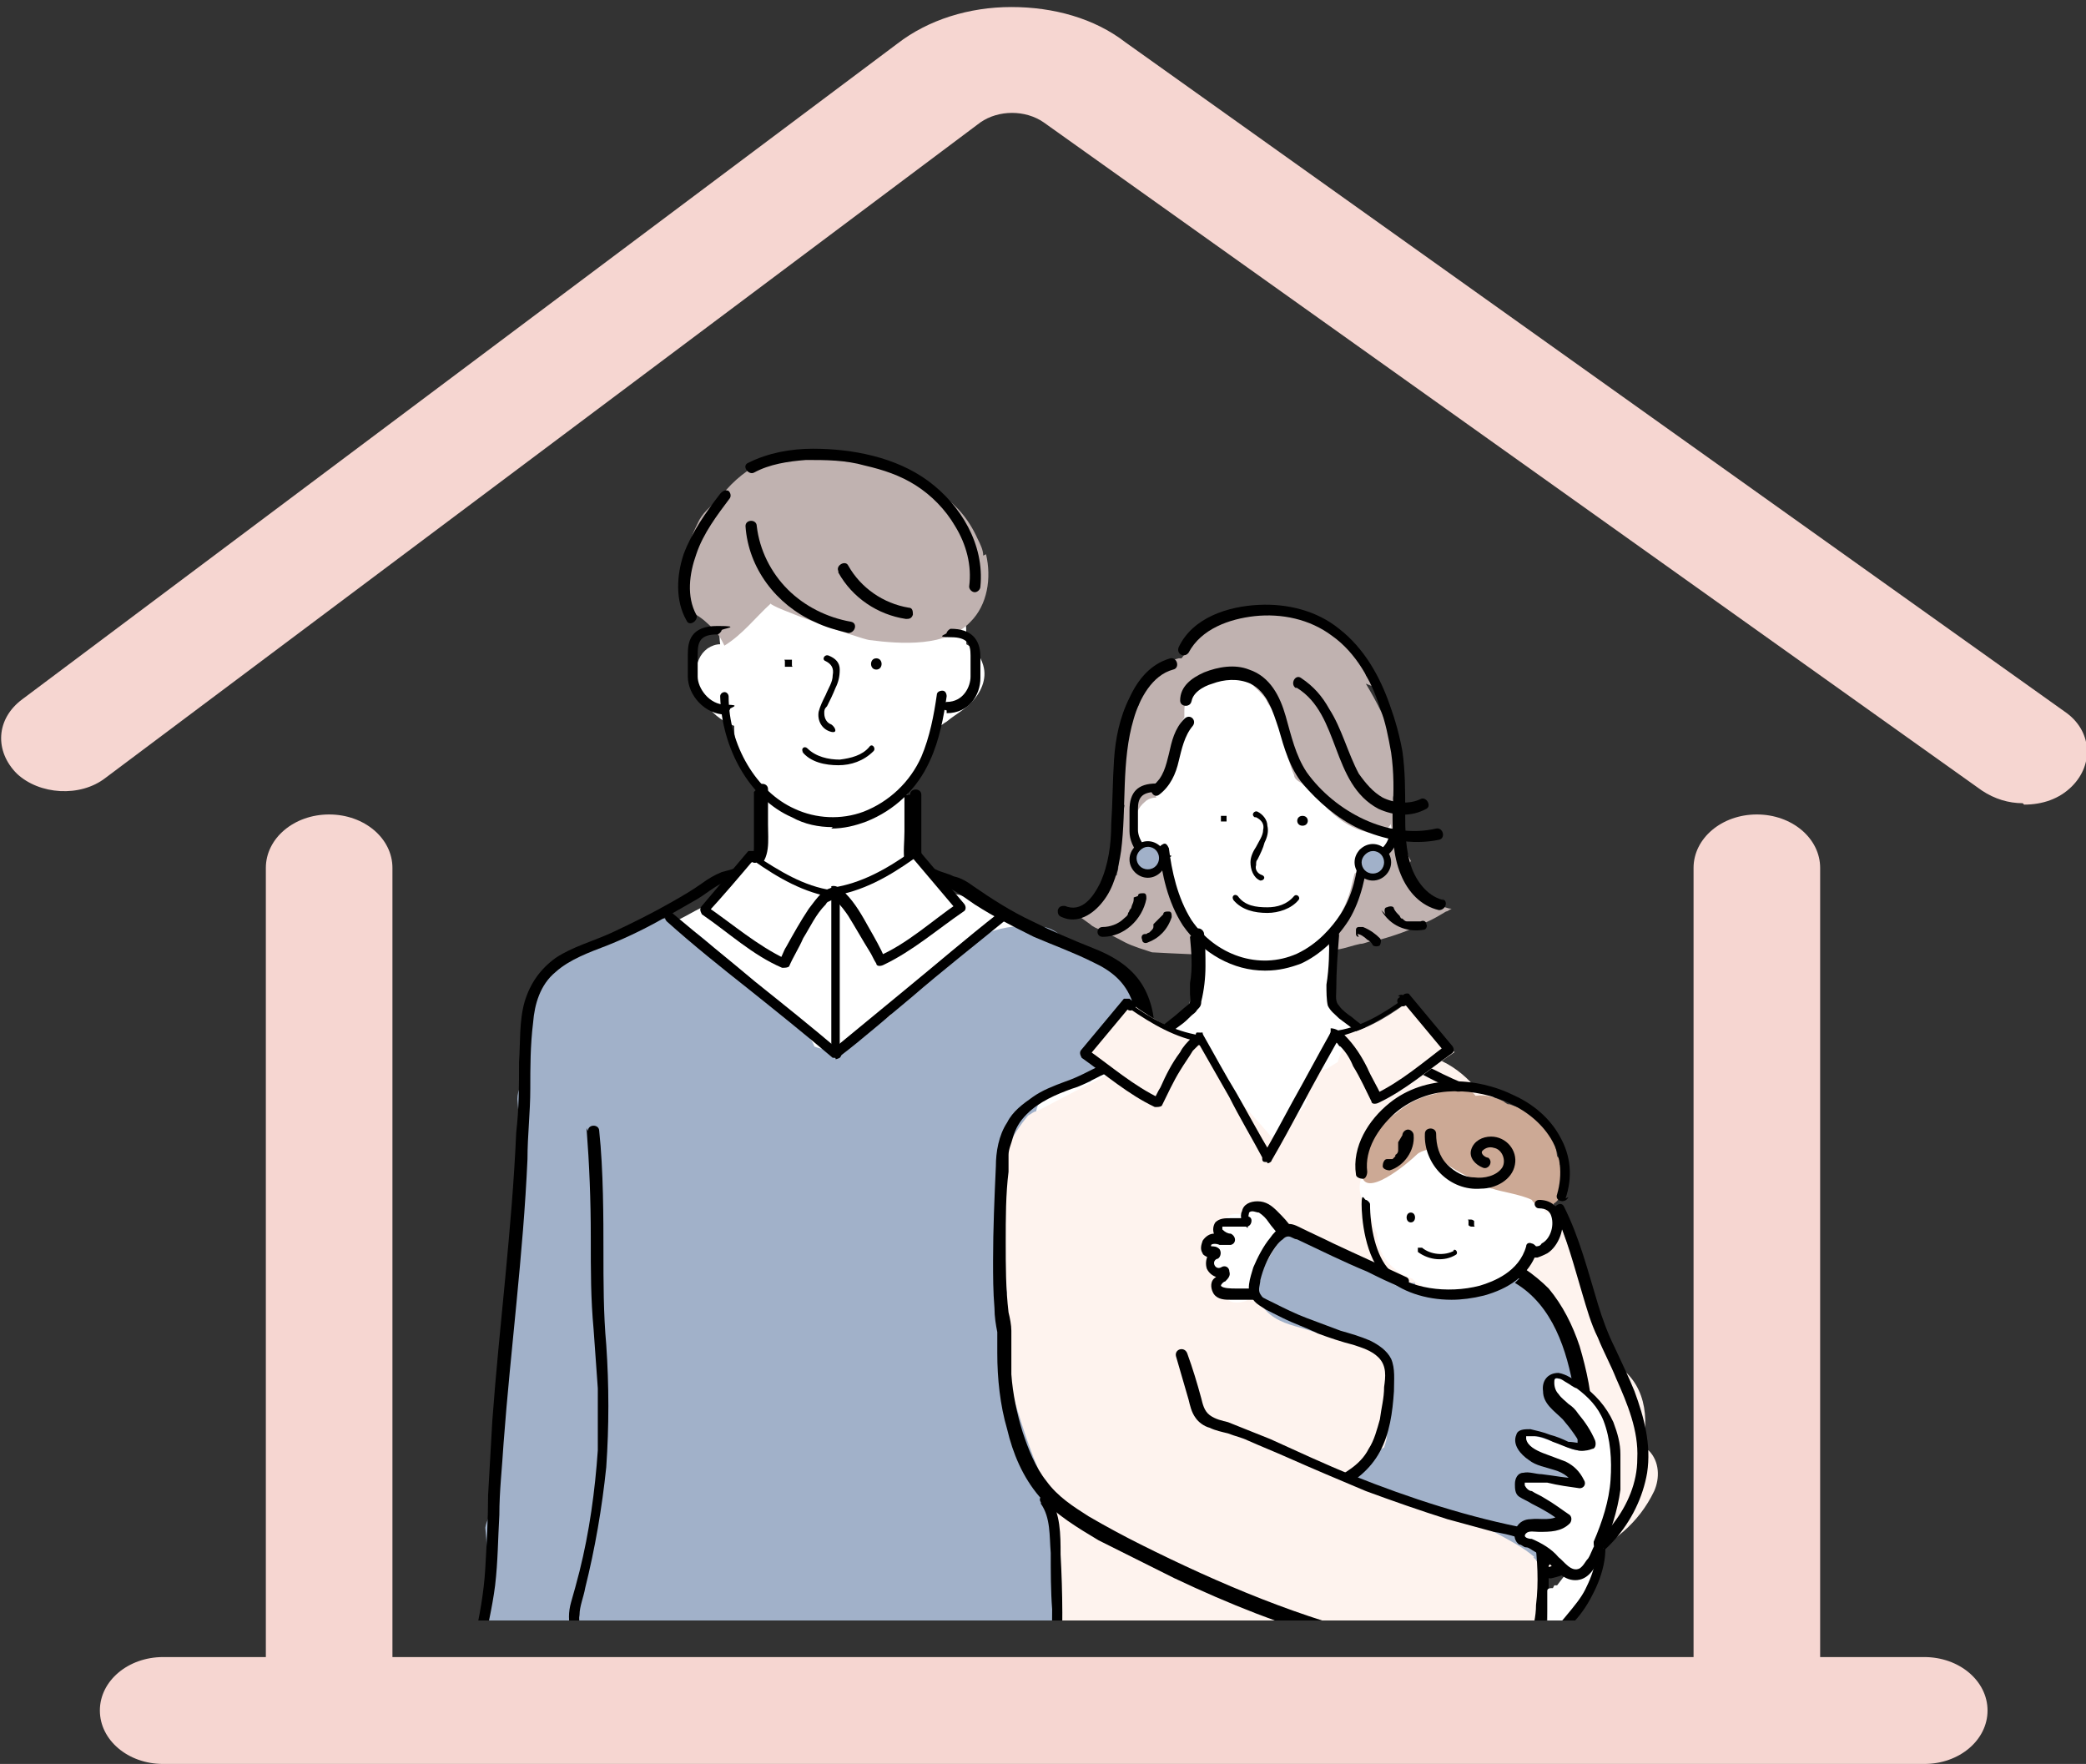
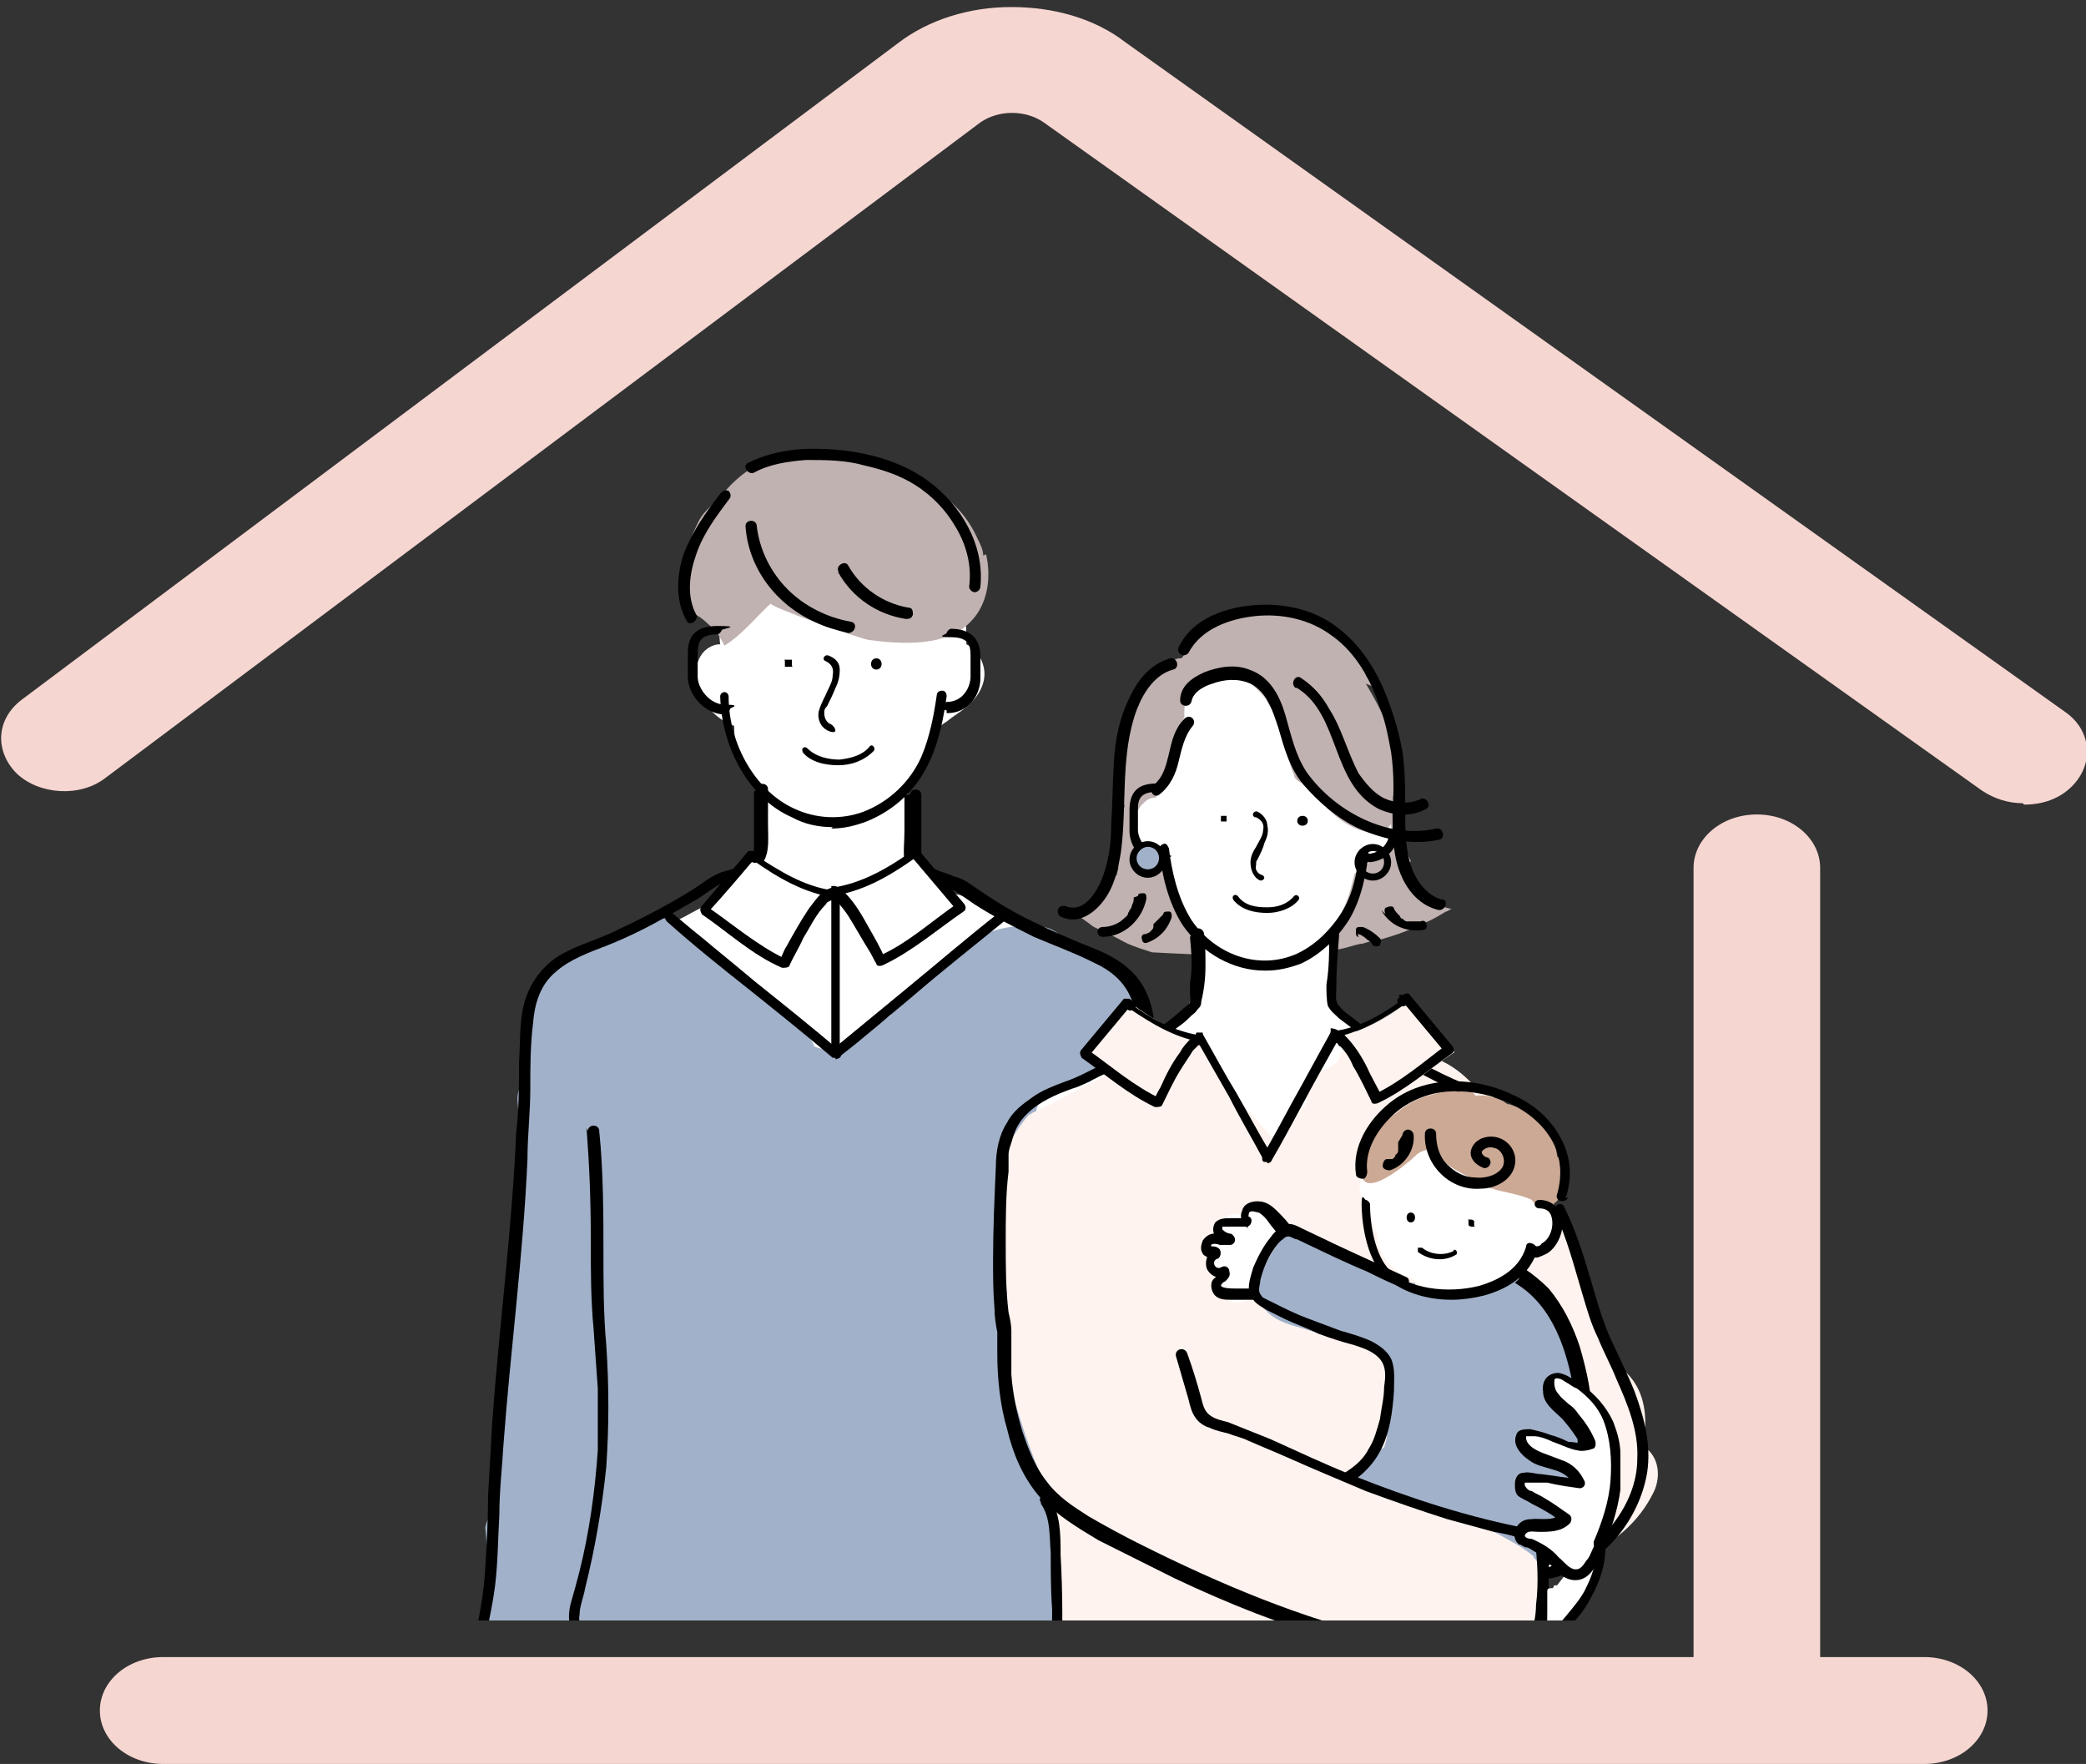
<svg xmlns="http://www.w3.org/2000/svg" version="1.1" viewBox="0 0 148.3 125.4">
  <rect x="0" y="0" width="148.3" height="125.4" fill="#333333" stroke="none" />
  <defs>
    <style>
      .cls-1 {
        fill: none;
      }

      .cls-2 {
        fill: #b28e8a;
      }

      .cls-3 {
        fill: #c0b2b0;
      }

      .cls-4 {
        clip-path: url(#clippath-1);
      }

      .cls-5 {
        fill: #c58a7b;
      }

      .cls-6 {
        fill: #fff;
      }

      .cls-7 {
        fill: #fef3ee;
      }

      .cls-8 {
        fill: #f6d6d1;
      }

      .cls-9 {
        fill: #a1b1c9;
      }

      .cls-10 {
        clip-path: url(#clippath);
      }

      .cls-11 {
        fill: #cca995;
      }
    </style>
    <clipPath id="clippath">
      <rect class="cls-1" x="-9.8" y="-2.1" width="168" height="130" />
    </clipPath>
    <clipPath id="clippath-1">
      <rect class="cls-1" x="29.2" y="24.6" width="90.6" height="90.6" />
    </clipPath>
  </defs>
  <g>
    <g id="_レイヤー_2">
      <g id="_レイヤー_1-2">
        <g class="cls-10">
          <g>
            <path class="cls-8" d="M143.8,57.1c-1,0-2-.3-2.9-.9L74.2,8.7c-1.3-.9-3.2-.9-4.5,0L7.5,55.3c-1.8,1.4-4.7,1.2-6.3-.3-1.6-1.6-1.5-3.9.4-5.3L63.8,3.1c2.2-1.7,5.1-2.6,8.1-2.6,3,0,5.9.8,8.1,2.5l66.8,47.6c1.9,1.3,2.1,3.7.5,5.3-.9.9-2.1,1.3-3.4,1.3h0Z" />
-             <path class="cls-8" d="M23.4,122.2c-2.5,0-4.5-1.7-4.5-3.8v-56.7c0-2.1,2-3.8,4.5-3.8s4.5,1.7,4.5,3.8v56.7c0,2.1-2,3.8-4.5,3.8Z" />
            <path class="cls-8" d="M124.9,122.2c-2.5,0-4.5-1.7-4.5-3.8v-56.7c0-2.1,2-3.8,4.5-3.8s4.5,1.7,4.5,3.8v56.7c0,2.1-2,3.8-4.5,3.8Z" />
            <path class="cls-8" d="M136.8,125.4H11.6c-2.5,0-4.5-1.7-4.5-3.8s2-3.8,4.5-3.8h125.2c2.5,0,4.5,1.7,4.5,3.8s-2,3.8-4.5,3.8h0Z" />
            <g class="cls-4">
              <g>
                <path class="cls-6" d="M85.2,142.6c0-.8,0-1.6,0-2.3v-.4c.2-1.4,0-2.9,0-4.3v-.4c0-1.5-1.9-1.8-2.6-.9-.9.1-1.9.4-2.6.9,0,0,0,0-.2,0-1.2.4-1.3,2.1-.4,2.7-.1.2-.2.4-.2.7,0,.9,0,1.8,0,2.6-.2,0-.3,0-.5,0-.4,0-.8-.2-1.2-.3-1.6-.4-2.6,1.8-1.1,2.6.1,0,.2.1.4.2,0,.1.2.2.3.4.3,1,1.2,1.7,2.2,1.7,1.4,0,2.9-.1,4.3-.5,1.2-.4,2-1.7,1.7-2.9h0Z" />
                <path d="M81.1,137.4c0,.9,0,1.8,0,2.7,0,.5,0,1.6-.6,1.8-.6.1-1-.6-1.2-1-.2-.6-.2-1.2-.3-1.9,0-.7,0-1.4-.3-2.1-.2-.4-.8-.2-.7.2.5,1.4.2,2.9.8,4.3.3.7.9,1.3,1.7,1.2.9,0,1.2-.9,1.3-1.7.1-1.1.1-2.3,0-3.5,0-.5-.7-.5-.7,0h0Z" />
                <path d="M85.1,134.7c0,1.9.1,3.8.2,5.7v1.4c0,.4.1.9,0,1.3,0,.7-.5,1.2-1.2,1.5-.7.3-1.5.4-2.3.5-.5.1-.9.2-1.4.3-.4,0-.8.2-1.3.2-.8,0-1.3-.7-1.8-1.3-.3-.4-.6-.7-.9-1.1-.2-.3-.5-.6-.6-1-.1-.3-.1-.7,0-1,.2-.3.7-.2,1.1-.1.8.3,1.4,1.1,2.3,1.1.5,0,.5-.7,0-.7-.4,0-.8-.2-1.1-.4-.4-.2-.7-.5-1.1-.6-.8-.3-1.7,0-1.9.9-.2.9.3,1.7.8,2.3.3.4.6.8,1,1.2.3.3.6.7.9.9.3.3.7.4,1.2.5.5,0,1-.1,1.4-.2,1-.2,2-.4,3-.6.7-.2,1.5-.4,2-1,.6-.7.5-1.7.5-2.6,0-2.4-.2-4.8-.2-7.2,0-.5-.7-.5-.7,0h0Z" />
                <path class="cls-6" d="M36.2,142.9c0-.8,0-1.6,0-2.3v-.4c-.2-1.4,0-2.9,0-4.3v-.4c0-1.5,1.9-1.8,2.6-.9.9.1,1.9.4,2.6.9,0,0,0,0,.2,0,1.2.4,1.3,2.1.4,2.7.1.2.2.4.2.7,0,.9,0,1.8,0,2.6.2,0,.3,0,.5,0,.4,0,.8-.2,1.2-.3,1.6-.4,2.6,1.8,1.1,2.6-.1,0-.2.1-.4.2,0,.1-.2.2-.3.4-.3,1-1.2,1.7-2.2,1.7-1.4,0-2.9-.1-4.3-.5-1.2-.4-2-1.7-1.7-2.9h0Z" />
                <path d="M39.6,137.7c0,1,0,2.1,0,3.1,0,.8.2,1.7,1,2,.8.2,1.5-.3,1.9-.9.4-.6.5-1.4.5-2.1,0-.8,0-1.6.4-2.4.2-.4-.5-.6-.7-.2-.4,1.2-.2,2.5-.6,3.8-.1.5-.4,1.2-1,1.3-.7.1-.8-.9-.8-1.4,0-1,0-2.1,0-3.1,0-.5-.7-.5-.7,0h0Z" />
                <path d="M35.7,135.1c0,2.1-.1,4.3-.2,6.4,0,.5,0,1.1,0,1.6,0,.5,0,.9.2,1.4.3.7,1,1.1,1.8,1.4.9.3,1.8.4,2.8.6.5.1,1,.2,1.5.3.5,0,.9,0,1.4,0,.8-.4,1.4-1.2,2-1.9.6-.7,1.3-1.4,1.3-2.3,0-1-.7-1.7-1.6-1.6-.5,0-.9.3-1.3.6-.4.3-.8.6-1.3.6-.5,0-.5.7,0,.7.8,0,1.4-.5,2-.9.3-.2.7-.4,1-.2.3,0,.4.4.5.7,0,.8-.7,1.5-1.1,2-.3.3-.5.7-.8,1-.2.3-.5.6-.8.7-.4.2-.8.1-1.2,0-.5,0-.9-.2-1.4-.3-.8-.2-1.7-.3-2.5-.5-.6-.2-1.3-.4-1.5-1.1-.2-.4-.2-.8-.1-1.2,0-.4,0-.9,0-1.4,0-2.1.1-4.3.2-6.4,0-.5-.7-.5-.7,0h0Z" />
                <path class="cls-6" d="M75.6,66.7c-1-.3-2.1-.6-3.1-1-.2,0-.5-.2-.7-.3,0,0,0,0-.1,0,0,0,0,0,0,0,0,0-.1,0-.2,0-.4-.6-1.1-1.1-1.8-1.3-.3,0-.6-.2-.9-.3-.2,0-.5-.2-.7-.2-.1,0-.3-.1-.4-.2,0,0-.1,0-.2,0-.5-.3-.9-.6-1.4-.9-.2-.2-.4-.3-.6-.4,0,0,0,0,0,0,0-.2-.2-.4-.3-.6,0,0-.1,0-.2-.1-.1,0-.2-.1-.3-.2,0-.2,0-.5,0-.7,0-1.2.3-2.5-.2-3.6,0-.2,0-.3,0-.5.3-.4.6-.8.9-1.2.4-.7.8-1.5,1-2.2.1-.4.3-.9.3-1.3.2-.1.4-.3.6-.4.6-.5,1.2-.8,1.7-1.3.7-.7,1.2-1.7.9-2.7-.2-.7-.6-1.2-1.2-1.5,0-.7,0-1.5-.1-2.1-.2-1.3-.9-2.8-2.2-3.4-1-.9-2.2-1.8-3.5-2.2-1.3-.4-2.8-.2-4.1.1-1.2,0-2.5.3-3.7.8-1.3.5-2.5,1.3-2.9,2.7,0,0,0,.1,0,.2-.8,1.1-1.2,2.5-1,3.9-.3,0-.6.1-.9.3-1.1.8-1,2.6-.3,3.7.5.8,1.3,1.5,2.2,1.8h0c0,0,0,.1,0,.2,0,2,1,3.5,2.3,4.7-.2,2-.6,3.9-.7,5.9-.7.3-1.3.7-1.8,1.1-1.2.5-2.3,1.1-3.4,1.7-1.8.9-3.6,1.8-5.3,2.7-1.6.8-2.1,3.1-1.2,4.6.9,1.4,2.4,1.9,3.9,1.5.3.3.8.5,1.2.7,3.2.9,6.5,1.4,9.8,1.7.4.3.9.4,1.5.1,0,0,0,0,0,0,0,0,0,.2.1.3.4.6,1.3,1,2,.5.4-.3.7-.6,1.1-.8,2.7,0,5.3-.3,7.9-.8.8-.2,1.5-.7,2-1.5,1.1-.1,2.2-.2,3.4-.2,1.7,0,3.1-1.3,3.3-2.9.2-1.6-.8-3.2-2.4-3.7h0Z" />
                <path class="cls-3" d="M69.9,39.5c0-.4-.2-.8-.4-1.2-1.4-3.1-3.8-3.9-6.6-5.1-1.6-.7-3.2-1-4.9-1-1,0-2.2.2-3.1.6-.3,0-.7,0-1,.2-1.1.6-2.1,1.5-2.8,2.5-.6.5-1.2,1-1.5,1.7-.4.8-.7,1.6-.8,2.5-.2,1-.5,2.1,0,3,.1.3.3.6.5.9h0c.6.3,1.1.8,1.5,1.2.3.3.5.7.7,1.1,0,0,0,0,0,0,1.3-.8,2.2-2,3.3-3-.2.2,6.3,2.5,7,2.6,2.3.3,5.5.5,7.2-1.3,1.2-1.2,1.5-3.1,1.1-4.8h0Z" />
                <path class="cls-9" d="M85.7,128c0-1.1-.1-2.2-.3-3.3,0-4.7-.6-9.3-2-13.8,0,0,0-.2,0-.2,0-3.5-.2-6.9-.3-10.4-.2-3.7,0-7.7-1.1-11.3,0-.8.2-1.5.2-2.3.1-1.9,0-3.9-.3-5.8-.1-.7-.3-1.5-.5-2.2,0-.2,0-.5,0-.7.2-1.8.3-3.7,0-5.5-.3-1.8-1.3-2.9-2.9-3.9-.8-.5-1.7-.9-2.5-1.3,0,0,0-.1-.1-.2-.4-.6-1-1.1-1.7-1.2-2.3-.3-4.8.2-6.4,2.2-.2.2-.3.5-.5.7-.1,0-.3.2-.4.2-1.4.8-2.8,1.8-3.6,3.2-1.2.8-2.4,1.5-3.7,2.2-.5.3-1.2.2-1.7,0-.1-.3-.3-.6-.5-.8-1.3-1.6-3-3-4.9-4-.7-1.2-1.7-2.3-2.9-3.2-.6-.4-1.2-.8-1.8-1-1.2-.4-2.4.3-3.5.9-.7.3-1.4.6-2,1.2,0,0,0,0,0,0-1.4.4-2.8,1-3.5,2.2-.4,0-.7.3-.9.8-.7,2-.7,4.1-.5,6.1-.4.5-.7,1.1-.6,1.8.1,1.5.3,2.9.4,4.4-.9,1.7-.6,3.5-.6,5.4,0,1.1,0,2.1,0,3.2,0,.1,0,.3-.2.4-.2.2-.3.5-.4.7,0,0,0,0,0,0-.1.4,0,1,0,1.4,0,.4,0,.9,0,1.3-.4,3.4-.8,6.9-1.2,10.3,0,.6.1,1.2.5,1.7-.4.4-.7.8-.8,1.4,0,0,0,0,0,0,.5,4.7-.6,9.2-1.3,13.7-.2,1-.3,1.9-.3,2.9h0c0,.3,0,.5,0,.7,0,.4,0,.8,0,1.1,0,.7,0,1.4,0,2.2,0,.3.1.6.2.9,0,.1,0,.3.2.5-.2.4-.4.8-.4,1.2,0,.9.7,2,1.7,2.2,1,.1,1.9.3,2.9.2.1.1.2.2.4.2.8.4,1.7.5,2.5.2,0,0,0,.1.1.2.1,0,.2-.2.3-.3,0,0,0-.1.2-.2.2-.1.4-.3.6-.5,1-1,1-2.4,1-3.6,0-.2,0-.4,0-.6.4-.8.8-1.7,1-2.6.2-1,.2-2.1,0-3.1,6.8-.6,13.7-.7,20.5-.2,1.8.1,3.7.3,5.5.5,1.7.2,3.4.5,5.2.2.6-.1,1.1-.3,1.6-.6.2,1.2.4,2.3.6,3.5-1,1.1-1.1,2.8-.1,3.9-.4,1.5.8,3.3,2.4,3.6.7.1,1.4.1,1.9,0,.8,0,1.6-.4,2.3-.9,1.7-1.5,1.8-3.8,1.8-5.9h0Z" />
                <path d="M53,37.4c.2,3,2.2,5.6,4.9,6.8.8.4,1.6.6,2.4.8.5,0,.7-.7.2-.8-1.7-.3-3.3-1.1-4.5-2.3-1.2-1.2-2-2.8-2.2-4.5,0-.5-.8-.5-.8,0h0Z" />
                <path d="M59.6,40.7c1,1.8,2.8,3,4.8,3.3.2,0,.4,0,.5-.3,0-.2,0-.5-.3-.5-1.8-.3-3.4-1.4-4.3-3-.2-.4-.9,0-.7.4h0Z" />
                <path d="M53.6,33.6c1.1-.6,2.4-.8,3.7-.9,1.4,0,2.8,0,4.2.4,1.3.3,2.5.7,3.6,1.4,1.1.7,2.1,1.7,2.8,2.9.8,1.3,1.2,2.8,1,4.3,0,.2.2.4.4.4s.4-.2.4-.4c.3-3-1.4-5.8-3.7-7.5-2.3-1.7-5.4-2.3-8.2-2.3-1.6,0-3.2.3-4.6,1-.5.2,0,.9.4.7h0Z" />
                <path d="M51.2,35.1c-1,1.3-2,2.7-2.6,4.3-.5,1.5-.6,3.3.2,4.7.2.5.9,0,.7-.4-.7-1.3-.5-2.9,0-4.3.5-1.5,1.5-2.8,2.4-4,.1-.2,0-.4-.1-.5-.2-.1-.4,0-.5.1h0Z" />
                <path d="M51.6,50.8c-1.5,0-2.7-1.4-2.7-2.7v-1.6c0-.9.2-2,2.1-2s.3.2.3.3-.2.3-.3.3c-1.2,0-1.4.5-1.4,1.4v1.6c0,.8.8,2,2,2s.3.2.3.3-.2.3-.3.3h0Z" />
                <path d="M67.3,50.5c-.2,0-.3-.2-.3-.3s.2-.3.3-.3c1.2,0,1.7-1.1,1.7-1.8v-1.5c0-.8-.2-1.3-1.4-1.3s-.3-.2-.3-.3.2-.3.3-.3c1.4,0,2.1.7,2.1,2v1.5c0,1.2-.8,2.5-2.4,2.5h0Z" />
                <path d="M59.2,58.8c-1,0-2-.2-2.9-.7-3-1.3-5-4.9-5.1-8.6,0-.2.2-.3.3-.3h0c.2,0,.3.2.3.3,0,3.5,2,6.8,4.7,8,1.5.7,3.3.8,4.9.2,1.8-.7,3.3-2.1,4.1-3.9.6-1.4.9-3,1.1-4.4,0-.2.2-.3.4-.3.2,0,.3.2.3.4-.2,1.4-.5,3.1-1.2,4.6-.9,2-2.5,3.5-4.5,4.3-.8.3-1.6.5-2.5.5h0Z" />
                <path d="M56.1,46.9h0c0,0,0,0-.2,0,0,0,0,0-.1,0s0,0,0,.1c0,0,0,0,0,.2,0,0,0,0,0,0,0,0,0,.1,0,.2,0,0,0,0,0,0,0,0,.1,0,.2,0h0c0,0,0,0,.2,0,0,0,0,0,.1,0s0,0,0-.1c0,0,0,0,0-.2,0,0,0,0,0,0,0,0,0-.1,0-.2,0,0,0,0,0,0,0,0-.1,0-.2,0h0Z" />
                <path d="M62.3,47.6c.5,0,.5-.8,0-.8s-.5.8,0,.8h0Z" />
                <path d="M58.7,47c.4.2.6.5.5,1,0,.5-.3.9-.5,1.4-.2.4-.4.8-.5,1.2-.1.6.2,1.2.8,1.4s.4-.3.1-.5c-.3-.1-.5-.4-.5-.8,0-.2,0-.3.2-.5.2-.4.4-.8.6-1.3.2-.4.3-.8.3-1.3,0-.5-.3-.8-.8-1-.3-.1-.5.3-.2.4h0Z" />
                <path d="M57,53.4c.6.8,1.7,1,2.6,1,.9,0,1.8-.3,2.5-1,.2-.2-.1-.6-.3-.3-.5.6-1.3.8-2.1.9-.8,0-1.7-.2-2.3-.8-.2-.2-.5,0-.3.3h0Z" />
                <path d="M53.6,56.3c0,.9,0,1.8,0,2.6v1.2c0,.3,0,.5-.1.8-.4.7-1.5.9-2.2,1.1-.5.2-1,.5-1.4.8-.7.5-1.4.9-2.1,1.3-1.4.8-2.8,1.5-4.3,2.2-1.3.6-2.8,1-4,1.8-1.1.8-1.8,1.8-2.2,3.1-.4,1.4-.3,2.9-.4,4.3,0,1.7,0,3.3-.2,5-.3,6.9-1.2,13.7-1.7,20.5-.1,1.8-.2,3.5-.3,5.3,0,1.7-.1,3.4-.2,5.2-.1,1.7-.4,3.4-.8,5.1-.3,1.6-.6,3.3-.7,5-.2,3.4,0,6.9,0,10.3,0,.7.1,1.2.7,1.6.6.4,1.4.6,2,.9,1.5.5,3,.8,4.5.8.8,0,1.5,0,2.3-.1.5,0,.5-.9,0-.8-1.5.2-3.1.2-4.6-.1-.8-.1-1.5-.3-2.2-.6-.4-.1-.7-.3-1-.4-.3-.1-.7-.3-.9-.6-.2-.3,0-.7,0-1.1v-3.9c0-1.7,0-3.4,0-5.1s.2-3.4.5-5c.3-1.6.7-3.2.9-4.8.2-1.7.2-3.3.3-5,0-1.7.2-3.4.3-5.1.5-6.7,1.4-13.4,1.7-20.2,0-1.7.2-3.3.2-5,0-1.5,0-3.1.2-4.7.1-1.3.5-2.7,1.6-3.6,1-.9,2.4-1.4,3.7-1.9,1.5-.6,2.9-1.3,4.3-2.1.7-.4,1.4-.8,2.1-1.2.5-.3,1.1-.8,1.7-1.1.8-.4,1.8-.5,2.5-1,1-.8.8-2,.8-3.2,0-.8,0-1.7,0-2.5,0-.5-.8-.5-.8,0h0Z" />
                <path d="M64.3,56.5c0,.8,0,1.7,0,2.6,0,.7-.1,1.5,0,2.1.3.9,1.2,1.3,2,1.6.4.1.9.2,1.3.4.6.3,1.1.7,1.7,1.1,1.4.9,2.8,1.6,4.2,2.3,1.4.6,2.8,1.1,4.2,1.8,1.3.6,2.3,1.4,2.8,2.8.5,1.3.5,2.7.5,4,0,1.7,0,3.4.2,5,.1,3.3.4,6.7.7,10,.3,3.4.7,6.7,1,10.1.3,3.4.4,6.8.6,10.2,0,1.7.2,3.3.6,4.9.3,1.6.7,3.3.9,4.9.3,3.4.2,6.8.2,10.1v1.2c0,.3,0,.8,0,1.1-.2.3-.6.4-.8.5-.4.2-.8.3-1.2.5-1.4.5-3,.8-4.5.8-.7,0-1.5,0-2.2-.1-.5,0-.5.7,0,.8,1.6.2,3.1.1,4.7-.1.8-.1,1.5-.3,2.2-.6.7-.2,1.4-.5,2-.9.6-.4.7-1,.7-1.7v-2.6c0-1.7,0-3.4,0-5.1,0-1.7,0-3.4-.3-5.1-.2-1.6-.7-3.2-.9-4.8-.3-1.7-.3-3.5-.4-5.2,0-1.7-.1-3.4-.2-5.1-.4-6.9-1.4-13.7-1.8-20.6,0-1.7-.2-3.4-.2-5.1,0-1.6,0-3.2-.2-4.8,0-1.3-.3-2.7-1.1-3.8-.8-1.1-2-1.8-3.3-2.3-1.5-.6-2.9-1.2-4.3-1.9-1.5-.7-2.9-1.6-4.2-2.5-.4-.3-.9-.6-1.4-.7-.4-.2-.9-.3-1.3-.5-.3-.1-.7-.3-.9-.7-.1-.2-.1-.5-.1-.7v-1.3c0-.8,0-1.7,0-2.6,0-.5-.8-.5-.8,0h0Z" />
                <path d="M59.4,75.2c0,0-.2,0-.2,0-2-1.7-4-3.3-6-4.9-1.9-1.5-3.9-3.1-5.8-4.8-.1-.1-.2-.3,0-.5s.3-.2.5,0c1.9,1.6,3.9,3.2,5.8,4.8,2,1.6,4,3.2,6,4.9.1.1.2.3,0,.5,0,0-.2.1-.3.1h0Z" />
                <path d="M59.5,75.2c0,0-.2,0-.3-.1-.1-.1,0-.3,0-.5,1.7-1.4,3.4-2.8,5.1-4.2,2.2-1.8,4.4-3.7,6.7-5.5.2-.1.4,0,.5,0,.1.2,0,.4,0,.5-2.2,1.8-4.5,3.6-6.7,5.5-1.7,1.4-3.4,2.9-5.1,4.2,0,0-.1,0-.2,0h0Z" />
                <path class="cls-6" d="M64.9,60.9c-1.7,1.2-3.5,2.3-5.6,2.6,1.1-.2,3.2,4.2,3.6,5,2-.9,3.8-2.6,5.7-3.8-1.1-1.3-2.2-2.6-3.3-3.9l-.3.2h0Z" />
                <path d="M64.7,60.6c-1.7,1.2-3.5,2.2-5.5,2.5-.4,0-.3.8,0,.7h0c0,0,0,0,0,0,0,0,0,0,0,0,0,0,0,0,0,0,.1,0,.2.1.3.3.3.3.6.7.8,1,.5.8,1,1.7,1.5,2.5.2.3.3.6.5.9,0,.2.3.2.5.1,2.1-1,3.8-2.5,5.7-3.8.2-.1.2-.4,0-.6-1.1-1.3-2.2-2.6-3.3-3.9,0-.1-.3-.1-.4,0,0,0-.2.1-.3.2-.4.2,0,.8.4.6,0,0,.2-.1.3-.2-.1,0-.3,0-.4,0,1.1,1.3,2.2,2.6,3.3,3.9,0-.2,0-.4,0-.6-1.9,1.3-3.6,2.9-5.7,3.8.2,0,.3,0,.5.1-.3-.7-.7-1.4-1.1-2.1-.5-.9-1-1.8-1.7-2.5-.3-.3-.6-.6-1-.5v.7c2.2-.3,4.1-1.4,5.8-2.6.4-.3,0-.9-.4-.6h0Z" />
                <path class="cls-6" d="M53.7,60.9c1.7,1.2,3.5,2.3,5.6,2.6-1.1-.2-3.2,4.2-3.6,5-2-.9-3.8-2.6-5.7-3.8,1.1-1.3,2.2-2.6,3.3-3.9l.3.2h0Z" />
                <path d="M53.6,61.2c1.7,1.2,3.6,2.3,5.7,2.6,0-.2,0-.5,0-.7-.3,0-.7.2-.9.4-.3.3-.6.7-.9,1.1-.6.9-1.1,1.8-1.6,2.7-.2.3-.3.7-.5,1,.2,0,.3,0,.5-.1-2.1-1-3.8-2.5-5.7-3.8v.6c1.2-1.3,2.3-2.6,3.4-3.9-.1,0-.3,0-.4,0,0,0,.2.1.3.2.4.2.8-.4.4-.6,0,0-.2-.1-.3-.2-.1,0-.3,0-.4,0-1.1,1.3-2.2,2.6-3.3,3.9-.2.2-.1.4,0,.6,1.9,1.3,3.6,2.9,5.7,3.8.2,0,.4,0,.5-.1.3-.7.7-1.3,1-2,.5-.8.9-1.7,1.6-2.4,0,0,.1-.2.2-.2,0,0,0,0,.2-.1,0,0,0,0,.1,0,0,0,0,0,0,0,0,0,.1,0,0,0h0c.4,0,.5-.7,0-.7-2.1-.3-3.8-1.4-5.5-2.5-.4-.3-.7.3-.4.6h0Z" />
                <path d="M59.4,74.7c-.2,0-.3-.2-.3-.3v-10.9c0-.2.2-.3.3-.3s.3.2.3.3v10.9c0,.2-.2.3-.3.3Z" />
                <path class="cls-6" d="M52.5,209.4c-.9-1.4-2.6-1.9-4.1-1.1-1.2.6-2.4,1.3-3.7,1.8,0,0-.6.2-.6.2-.3.1-.6.2-.9.4,0,0,0,0-.2,0-.4-.4-.8-.6-1.3-.7-1.7-.4-3.1.5-3.7,2.1-.6,1.7.3,3.6,1.8,4.5,1.5.8,3.1.5,4.6,0,2.4-.9,4.7-1.9,6.9-3.1,1.4-.8,1.9-2.8,1.1-4.1h0Z" />
                <path class="cls-6" d="M82.6,210.5c-.2-1.6-2.3-2.6-3.7-2.1-.5.2-.9.4-1.3.7-.2,0-.2,0-.1,0-.1,0-.3,0-.4,0-.3,0-.7-.2-1-.3.1,0-.6-.3-.7-.3-1.6-.8-3.1-1.7-4.8-2.4-1.5-.6-3.3.6-3.7,2.1-.4,1.7.5,3.1,2.1,3.7.1,0,.2,0,.2,0,0,0,.1,0,.2.1.3.1.6.3.8.4.5.2.9.5,1.4.8,1.2.6,2.4,1.2,3.7,1.6,1.4.4,2.8.4,4.2.1.8-.2,1.6-.6,2.2-1.1.9-.9,1-2.1.8-3.3h0Z" />
                <path class="cls-2" d="M68.2,204c2.3.1,4.7.2,7,.3,1.1-.8,2.9-.7,3.4,1,0,.3,0,.2.2.4.2.3.5.5.8.7.4.3,1.2.8,1.7,1.3,1,.8,1.4,2.1,1,3.3-.4,1.1-1.4,1.8-2.5,2.1-3.9,1.2-8.2-1.3-11.7-2.8-.8-.3-1.2-1.3-1.1-2.2-.2-.2-.4-.5-.5-.8-.8-1.3.1-3.4,1.8-3.3h0Z" />
                <path class="cls-2" d="M52,205c-2.3.2-4.6.5-7,.7-1.1-.8-2.9-.6-3.4,1.1,0,.3,0,.2-.2.4-.2.3-.5.5-.8.8-.4.3-1.2.9-1.6,1.4-.9.9-1.3,2.1-.8,3.3.5,1.1,1.5,1.7,2.6,2,4,1,8.1-1.7,11.5-3.4.8-.4,1.1-1.4,1-2.2.2-.3.3-.5.5-.8.8-1.4-.3-3.4-1.9-3.2h0Z" />
                <path class="cls-8" d="M42.9,200.5c.5-1.1,1.1-2.1,1.5-3.1.2-1.1.2-2.2.3-3.3-.2-2-.3-4-.5-6.1,0-.1,0-.2,0-.4-.5-2.9-.9-5.8-.5-8.8h0c-.2-.4-.3-.8-.4-1.2-.2-2.3-.3-4.7-.4-7,0-.2,0-.4,0-.6,0,0,0-.2,0-.2-.7-11.7-1-23.4-1-35.2,0-2.1,0-4.1,0-6.2,0-1,.2-2,.6-2.9h0c0-.5,0-.8.2-1.2-.5-.8-.3-1.6,0-2.3.3.1.7.2,1,.2h1c.6,0,1.2-.2,1.7-.6.2,0,.3,0,.5,0,3,0,6,0,9,.1,6,.1,12,.4,18,.7,0,0,.2,0,.3,0,1.2-.6,3.1,0,3.2,1.8,0,1.2.1,2.3.2,3.5.2.3.3.7.3,1.1.2,3.4.3,6.9.4,10.4,0,.1.1.2.2.3-.1.1-.2.4-.2.6,0,2.8.3,5.6.6,8.4-.3.1-.6.4-.6.9.1,4.1.2,8.3.4,12.4-1.2,1.3-.8,4.4-.6,5.9,0,.9.2,1.7.3,2.6,0,0,0,.2,0,.2,0,.2,0,.3-.1.4.2,3.8.3,7.6.3,11.4-1.1,1-.7,3.2-.5,4.5,0,.2,0,.5,0,.8-.4,1.8-.2,3.7-.4,5.6-.3,2.7-.9,5.4-.4,8.1,0,0,0,.1,0,.2-.6,1.3-1.8,1.7-3.2,1.9-.4.5-1,.9-1.6,1.2-1.9.9-4.1.4-5.8-.6-.4-.2-.6-.4-.8-.7-.2,0-.3-.1-.5-.2.1-.3,0-.7-.2-1-.3-.4-.5-.9-.5-1.4h0c0-.2,0-.3,0-.4,0-.4,0-.8,0-1.1,0-1,0-2,0-3,0-1-.2-2-.4-3,0-1.1.1-2.2.2-3.4,0-1,.2-2,.5-2.9-1.2-7.4-2.2-14.8-3-22.3.3-.2.4-.6.4-1-.5-2.5-.9-5-1.1-7.6,0,0,0-.1,0-.1.2-.1.3-.4.4-.6.1-.1.3-.3.4-.4,0-.2-.1-.5-.2-.8-.1-.5-.2-1.1-.4-1.6,0-.9-.2-1.8-.3-2.8,0-.9-.2-1.8-.2-2.6,0-.5.1-1,.2-1.4,0-.1,0-.3,0-.5v-.4c0-1.1-1.6-1.2-1.9-.4,0-.3-.2-.6-.2-.8-.7,3.5-.8,7.1-.9,10.7,0,.8,0,1.5,0,2.3,0,.9,0,1.8-.1,2.7,0,4.3.2,8.6.3,12.9,0,.8-.3,1.3-.8,1.7.6,2.6-.2,5.7-.6,8.2,0,2.6.1,5.1.2,7.6-.3,0-.5.3-.6.7-.4,3.5-.4,7.1-.4,10.6,0,.3.1.5.3.7,0,.4-.2.9-.2,1.3-.2,1-1.1,1.5-2,1.6-1.3.2-2.6.3-3.8.5-.4.2-.8.3-1.2.3-.2-.2-.4-.3-.7-.3-1,0-1.9,0-2.9,0-.5,0-1,0-1.6-.1-.1,0-.2,0-.3,0-.2-.2-.5-.3-.8-.2-1-1.1-.8-2.8-.2-4.1h0Z" />
                <path class="cls-5" d="M43.2,120.9c0-.5-.1-1.1-.4-1.5,0,0,.2,0,.2,0,11,0,22.1-.1,33.2-.2,0,0,.1,0,.2,0,0,0,.2,0,.3-.1-.2.4-.3.8-.3,1.3,0,.6.2,1.2.5,1.6-.1,0-.3,0-.5,0,0,0-.2,0-.3,0-1.6.2-3.3,0-4.9,0-3.4,0-6.7,0-10.1,0-3.4,0-6.7,0-10.1,0-1.8,0-3.5,0-5.2,0-.9,0-1.8,0-2.6-.3,0-.3.1-.6.1-.8h0Z" />
                <path d="M62.7,122.3c2.3,0,4.6,0,6.9.2,1.1,0,2.3,0,3.4.1.6,0,1.2,0,1.8,0,.1,0,.3,0,.4,0,.2,0,0,0,0,0,0,0,0,0,0,0,.2,0,.3,0,.5,0,.3,0,.7.1,1-.1.1-.1.2-.3.2-.5,0-.6,0-1.1,0-1.7,0-.3,0-.5,0-.8,0-.2,0-.4-.2-.6-.2-.3-.7-.3-1-.4-.5,0-1-.2-1.5-.2-2-.2-4.1,0-6.1,0-2.3,0-4.6,0-7,0-4.6,0-9.2,0-13.8,0-1.2,0-2.5-.3-3.7-.2-.6,0-.9.6-1,1.1-.1.7,0,1.4,0,2.1,0,.3,0,.6.1.9,0,.2.2.3.4.3,5-.5,10-.5,15.1-.5,1.4,0,2.8,0,4.3,0,.5,0,.5-.8,0-.8-5,.2-10.1,0-15.1.3-1.4,0-2.8.2-4.3.3.1,0,.2.2.4.3,0-.6-.2-1.2-.2-1.8,0-.3,0-.6,0-.9,0-.1,0-.2.1-.3,0,0,0,0,0,0s0,0,0,0c0,0,0,0,0,0,0,0,0,0,0,0,0,0,0,0,0,0,0,0,.1,0,0,0,.1,0,.2,0,.4,0,.3,0,.6,0,.9,0,.6,0,1.1.1,1.7.2,1,0,1.9,0,2.9,0s2.2,0,3.3,0c2.2,0,4.4,0,6.5,0s4.3,0,6.5,0c1,0,2.1,0,3.1,0,1,0,1.9,0,2.9,0s1.9,0,2.9.1c.2,0,.4,0,.6,0,.1,0,.2,0,.3,0,0,0,.3.1.2,0,0,0,0,0,0,0,0,0,0,0,0,0,0,0,0,.2,0,.2,0,.5,0,1.1,0,1.6,0,.1,0,.2,0,.4,0,0,0,.1,0,.2h0c0,.2,0,.3,0,.3,0-.1,0,0,0,0h0s0,0,0,0c0,0,0,.2,0,0,0,0,0,0,0,0-.1,0-.3,0-.4,0-.2,0-.3,0-.5,0-.4,0-.9,0-1.4-.1-1.1,0-2.2-.1-3.3-.2-2.2,0-4.3-.2-6.5-.2-.5,0-1.1,0-1.6,0-.5,0-.5.8,0,.8h0Z" />
                <path d="M76.3,122.6c.9,5.4,1.3,10.9,1.6,16.4.2,5.5.2,11,.2,16.5,0,5.4,0,10.9,0,16.3,0,5.4-.2,10.9-.5,16.4-.2,4.4-1.2,9.1-.3,13.5,0,.5.2,1,.4,1.5l.7-.3c-.2-.4-.8-.2-1.1,0-.7.2-1.3.3-2,.5-1.3.4-2.7.8-4.1,1.1,0,0-.2,0-.2,0,0,0,0,0,0,0-.2,0-.3,0-.5,0-.5,0-1,0-1.4,0-.9-.2-1.7-.8-2.2-1.6-1.4-2-1.4-4.5-1.4-6.9,0-1.2,0-2.4,0-3.6,0-1.5-.3-2.9-.4-4.4-.3-3.1-.6-6.2-.8-9.4-.5-6.2-1-12.5-1.4-18.8-.2-2.8-.3-5.5-.5-8.3-.2-2.6-.4-5.3-1.1-7.9-.2-.6-.3-1.2-.5-1.8-.1-.3-.7-.4-.8,0-.8,4-1.3,8-1.6,12-.3,4.1-.4,8.2-.6,12.4-.3,8.3-.6,16.7-1.3,25-.2,2.3-.4,4.6-.4,6.9,0,2.2-.2,4.5-.6,6.7,0,0,.2-.2.3-.3-3.5.6-7.1.8-10.6.6-.4,0-.9,0-1.3,0,0,0-.5,0-.6,0,0,0,0,0,0,0,0,0,0,0,0,0,0,0,0,0,0,0,0,0,0,0,0-.1,0,0,0-.2,0-.3,0-.7.1-1.4.2-2.1.3-1.8.7-3.5,1-5.3.4-2.3.2-4.7,0-7-.2-1.7-.4-3.5-.5-5.2-.2-1.7-.3-3.5-.4-5.2-.2-3.6-.4-7.2-.5-10.8-.3-7.2-.5-14.4-.7-21.6-.2-7.2,0-14.4.7-21.5,0-.9.2-1.7.3-2.6,0-.5-.7-.5-.8,0-1,7.3-1.2,14.6-1,21.9,0,7.3.4,14.7.7,22,.1,3.6.3,7.3.5,10.9,0,1.8.2,3.7.3,5.5.1,1.7.4,3.5.5,5.2.2,1.8.3,3.5.4,5.3,0,.6,0,1.2,0,1.8,0,.1,0,.5-.1.7-.3,1.8-.7,3.5-1,5.3-.1.8-.2,1.6-.3,2.3,0,.4,0,1.1.4,1.3.3.1.6,0,.9,0,.5,0,1,0,1.5,0,.9,0,1.8,0,2.7,0,1.8,0,3.6-.1,5.4-.3.9-.1,1.7-.2,2.6-.4.1,0,.2-.1.3-.3.9-3.9.6-8,.9-12,.4-4.1.7-8.3.9-12.4.2-4.2.4-8.3.5-12.5.2-4.2.3-8.3.5-12.5.3-4.6.8-9.1,1.7-13.6h-.8c.9,2.5,1.2,5.1,1.5,7.8.2,2.7.3,5.4.5,8,.5,6.3.9,12.6,1.4,18.9.3,3.1.5,6.3.8,9.5.2,2.8.6,5.6.6,8.3,0,2.4-.2,4.9.7,7.1.4,1,1,2,1.8,2.6.7.6,1.6.8,2.5.8.6,0,1.3,0,1.9-.1.7-.2,1.3-.3,1.9-.5,1.4-.4,2.8-.8,4.2-1.1,0,0,.2,0,.2,0,0,0,0,0,0,0h0c0,0-.2,0-.3-.2.2.3.9.1.7-.3-.7-2.1-.8-4.4-.7-6.5,0-2.2.4-4.5.5-6.7.4-5.4.5-10.8.6-16.1,0-5.4,0-10.9,0-16.3,0-5.5,0-10.9-.1-16.4-.2-5.5-.6-10.9-1.3-16.4,0-.7-.2-1.3-.3-2,0-.5-.8-.3-.8.2h0Z" />
                <path class="cls-8" d="M67.4,120.5c0-.2.2-.4.4-.6,0,0,0-.1,0-.2,0-.1,0-.3.2-.3.4-.1.9-.2,1.3-.1.2-.1.3-.2.6,0,0,0,.2.1.2.2.1,0,.2.2,0,.4h0c.2,0,.3.2.3.3,0,0,0,.2,0,.3,0,.1.2.2.2.4.2.5.2,1.1,0,1.6,0,.2,0,.4,0,.6,0,.3-.3.5-.5.7-.3.3-.8.4-1.2.2,0,0-.2,0-.2,0-.5,0-.9-.4-1.1-.8-.2-.2-.2-.4-.3-.7,0-.6,0-1.2.1-1.8h0Z" />
                <path class="cls-8" d="M48.1,123.4c.1-.7.2-1.5.3-2.2,0-.4,0-.7,0-1.1,0-.2.1-.3.2-.3,0,0,0-.1.1-.2.2-.4.6-.7,1-.7,0,0,0,0,0,0,.5-.2,1.2.2,1.3.7.2,1.2.2,2.5-.1,3.7,0,.4-.3.6-.6.7-.1.5-.5.9-1,.9-.5,0-1.1-.5-1.1-1.1,0,0,0-.2,0-.2-.1,0-.3-.1-.2-.3h0Z" />
                <path d="M70.2,119.7c0,1,0,2,0,2.9,0,.2.2.4.4.4s.4-.2.4-.4c0-1,0-2,0-2.9,0-.2-.2-.4-.4-.4s-.4.2-.4.4h0Z" />
                <path d="M67.1,119.4c-.1,1.1-.2,2.2-.4,3.3,0,.2.2.4.4.4s.4-.2.4-.4c.1-1.1.2-2.2.4-3.3,0-.2-.2-.4-.4-.4s-.4.2-.4.4h0Z" />
                <path d="M50.8,119.4c0,1.2,0,2.4-.1,3.5,0,.2.2.4.4.4s.4-.2.4-.4c.2-1.2.2-2.3.1-3.5,0-.2-.2-.4-.4-.4s-.4.2-.4.4h0Z" />
                <path d="M48.1,119.7c-.1,1.1-.2,2.2-.3,3.3,0,.2.2.4.4.4s.4-.2.4-.4c.1-1.1.2-2.2.3-3.3,0-.2-.2-.4-.4-.4s-.4.2-.4.4h0Z" />
                <path d="M59.6,127c0,3.6.2,7.2.3,10.8,0,.5.8.5.8,0,0-3.6-.2-7.2-.3-10.8,0-.5-.8-.5-.8,0h0Z" />
                <path d="M76.3,203.6c.8,1.6,2.5,2.6,3.9,3.6.3.2.6.5.9.8.2.2.4.6.6.8.3.8.1,1.6-.3,2.3-.5.9-1.2,1.6-2.2,1.9-.9.3-2,.3-3,.1-2.2-.4-4.3-1.3-6.4-2.2-.5-.2-.9-.4-1.4-.6-.7-.3-1.2-.6-1.4-1.3-.2-.8-.2-1.6-.3-2.4,0-.9,0-1.8,0-2.7s0-.9,0-1.3c0-.5-.8-.5-.8,0,0,1.9,0,3.8.2,5.6,0,.8.2,1.5.8,2.1.5.5,1.2.7,1.8,1,2.2.9,4.3,1.9,6.6,2.5,2.1.5,4.6.5,6.2-1.3.7-.8,1.2-1.9,1.2-3,0-.9-.5-1.6-1.1-2.2-1.3-1.3-3.1-2-4.2-3.6-.1-.2-.2-.4-.3-.6-.2-.4-.9,0-.7.4h0Z" />
                <path d="M82.3,210.3c.6,1,.3,2.2-.4,3.2-.8,1.1-2.1,1.6-3.4,1.7-1.6,0-3.2-.4-4.7-.9-1.3-.5-2.6-1.1-3.8-1.9-1.3-.9-2.4-2-3.1-3.4-.2-.4-.9,0-.7.4,1.4,2.8,4.3,4.4,7.1,5.5,2.9,1.1,6.8,2,9.1-.8.9-1.2,1.3-2.8.6-4.2-.2-.4-.9,0-.7.4h0Z" />
                <path d="M76.4,205.1c-1.4.2-2.8,1-3.5,2.3-.2.4.4.8.6.4.6-1,1.7-1.8,2.9-1.9.2,0,.4-.1.4-.4s-.2-.4-.4-.4h0Z" />
                <path d="M42.2,206.2c-1.2,1.2-2.8,1.9-3.7,3.3-.5.7-.7,1.6-.5,2.5.2,1,.9,2,1.7,2.7.4.3.9.6,1.4.8.5.2,1.2.3,1.8.3,1.1,0,2.2-.2,3.3-.6,2.1-.8,4-2,6.1-2.9.3-.1.6-.2.8-.4.2-.2.4-.4.6-.7.3-.5.5-1,.6-1.6.2-1.2,0-2.4,0-3.5s-.8-.5-.8,0c0,1,0,1.9,0,2.9,0,.4-.1.9-.3,1.3-.2.4-.5.9-.8,1.1,0,0,0,0,0,0,0,0-.1,0-.2,0-.1,0-.2,0-.3.1-.2.1-.5.2-.7.3-.5.2-.9.5-1.4.7-.9.5-1.9,1-2.8,1.4-.9.4-1.9.7-3,.9-1,.1-2.2,0-3.1-.4-1.4-.8-2.7-2.6-1.9-4.3.8-1.5,2.6-2.3,3.8-3.5.4-.4-.2-.9-.5-.6h0Z" />
                <path d="M37.5,211.7c-.6,1.2-.4,2.6.4,3.8.9,1.3,2.3,1.9,3.8,2.1,1.8.1,3.5-.4,5.2-1.1,1.4-.6,2.8-1.3,4-2.2,1.4-1,2.5-2.3,3.3-3.9,0-.2,0-.4-.1-.5-.2-.1-.5,0-.5.1-1.2,2.6-3.6,4.2-6.1,5.4-2.5,1.1-6.1,2.5-8.4.2-.9-.9-1.5-2.3-.8-3.5.2-.4-.4-.8-.7-.4h0Z" />
                <path d="M43.9,207.3c1.2,0,2.3.8,3,1.8.2.4.9,0,.6-.4-.8-1.2-2.1-2-3.6-2.1-.2,0-.4.2-.4.4s.2.4.4.4h0Z" />
                <path d="M41.7,80.2c.2,2.6.3,5.1.3,7.7s0,4.4.2,6.6c.1,1.4.2,2.8.3,4.2,0,1.4,0,2.9,0,4.4-.2,2.9-.6,5.8-1.3,8.6-.2.8-.4,1.5-.6,2.2-.2.7-.2,1.4,0,2,.2.6.7.9,1.1,1.3.3.2.8.6.7,1.1-.1.5.7.7.8.2.2-1.1-.8-1.7-1.5-2.3-.4-.4-.6-.9-.5-1.4,0-.6.3-1.3.4-1.9.7-2.8,1.2-5.7,1.5-8.6.2-2.9.2-5.8,0-8.7-.2-2.2-.2-4.5-.2-6.7s0-5.7-.3-8.5c0-.5-.8-.5-.8,0h0Z" />
                <path d="M76.3,80.7c0,2.7,0,5.3.1,8,0,1.3,0,2.5,0,3.8,0,1.3,0,2.6-.1,3.9-.2,5.4.5,10.9,2,16.1.2.7.5,1.4.6,2.1.1.6.2,1.2-.3,1.8-.6.7-1.8,1.4-1.5,2.5.1.4.8.3.7-.2,0-.4.2-.7.4-.9.3-.3.7-.7,1-1,.8-1,.3-2.3,0-3.3-.8-2.6-1.4-5.2-1.8-7.9-.4-2.7-.6-5.4-.5-8.1,0-1.3.1-2.6.1-3.9,0-1.3,0-2.6,0-3.8,0-3-.2-5.9-.1-8.9,0-.5-.7-.5-.7,0h0Z" />
                <path class="cls-6" d="M110.4,207.7c-2.4-1-4.8-2.1-7-3.4.1-2,0-4-.6-6,.3-.3.5-.6.7-.9.1-.5.3-1,.6-1.6,0-.2.2-.3.3-.4,0-.3.2-.6.2-.8,0-.9.2-1.8.3-2.7,0-3.1.1-6.1.7-9.1,0-1.2,0-2.3-.1-3.5,0-1,0-2,0-3,.4-2.9.5-5.8.4-8.7.6-.5.9-1.2,1-2,.4-4.1.6-8.1.6-12.2,0-2,0-4,0-6h0c.9-5.6,1.3-11.2,1.2-16.8,0-2.1-2.1-3-3.8-2.2-1.3.6-2.6.7-4,.5-.4-.9-1.3-1.6-2.3-1.5-.8,0-1.5,0-2.3.1-1.2-.4-2.3-.7-3.6-.9-.9-1-2.6-1.3-3.7-.2-.5.6-1.1,1.1-1.6,1.6-.2,0-.3,0-.5,0-.5,0-1.1,0-1.6,0-.3,0-.6,0-.9,0,0,0-.3,0-.5,0v-.7c0-1.4-1.2-2.6-2.6-2.6s-1.9.6-2.3,1.5c-.8,0-1.6.3-2.2.9-.8.7-1.1,1.7-1.2,2.7,0,.2,0,.5,0,.7v.7c0,.2,0,.5,0,.7.8,13.9,1.7,27.7,2.5,41.6-.6,3.8-.3,7.7.7,11.4,0,1.1.1,2.2.2,3.3v2c-.1,0-.2.2-.2.3.8,2.2.5,4.7,1.2,7,.4.2.8.3,1.1.4,0,.3,0,.5.1.8,0,.1.2.2.2.4.5,2.4,1,4.9.6,7.4,0,.5-.5.8-.9.8v.5c0,0-.1,0-.2.1-1.2.6-1.7,2.4-.9,3.5.7.9,1.5,1.5,2.7,1.5,1.1,0,2.2-.6,2.8-1.6,0,0,0,0,0,0,.3-.2.7-.4,1-.6,1.4-1,1.7-2.4,1.9-4,0-.4,0-.8.1-1.1-1.1-1.7-1.7-3.6-1.7-5.7-.1-1.1,0-2.2,1-2.8.4-1.5.4-3.1.4-4.6s0-.4.1-.5h0c.1-.3.2-.4.3-.6.2-1,.3-2,.4-3l.4-13.6c.7-3,1.2-6,1.5-9,.2-1.6.2-3.2.3-4.8,0-1,0-2-.2-2.9.1-3.4.6-6.8,1.4-10.2.6,4.3.5,8.6.4,13,0,3.5,0,7.1.1,10.6,1.1,1.8,1.1,3.9,1.2,5.9.1,2.7.2,5.4.4,8.1,0,.3.1.7.2,1,.1.1.2.3.2.5.1.9.2,1.8.2,2.7v1.9c0,.5.1,1.1.2,1.6v.5c.1,0,.1.1.2.2.1.4.3.9.5,1.3.1.3.3.6.5.9,0,.1,0,.3,0,.4.2.2.3.4.2.7-.2,2.2,0,4.4,0,6.5,0,0,0,.1,0,.2v.4c0,1,.7,2,1.6,2.3,0,0,0,0,.1,0,.2.4.6.8,1,1,0,0,0,.1.1.1.2.2.3.3.5.4.9.7,1.8,1.4,2.8,1.9,1.8,1,4,2.4,6.1,2.3,1.1,0,2.2-.7,2.5-1.9.3-1-.2-2.4-1.2-2.9h0Z" />
                <path class="cls-9" d="M88.6,210.7c0-.1.2-.2.2-.3,0-.5,0-.9.1-1.4-.4-.4-.9-.8-1.4-.9-.3.9-1,1.5-1.8,2,0,.2-.1.4-.3.5-.1,0-.2.2-.4.3,0,0,0,0,0,0-.1.2-.3.4-.4.6-.4.6-1.2.4-1.5-.2-.2,0-.5-.2-.7-.4,0,0-.2,0-.2-.1-1-.6-1.4-1.6-1.5-2.8-.2,0-.3.1-.5.2,0,2.1,0,4.2.4,6.2.8,1.2,1.7,2.3,2.9,2.8,1.8-2.1,3.9-4,5.1-6.6h0Z" />
                <path class="cls-9" d="M112.9,210c-.3,0-.7-.1-1-.2-.6-.2-1.1-.2-1.7-.2s-1.5.4-1.9.9c-.2,0-.4-.1-.6-.1-1.2-.4-2.5-.8-3.5-1.3-1.3-.6-2.6-1.5-4-1.7-.3,0-.6,0-.9,0-.2-.6-.6-1.1-1.1-1.3-.8-.5-1.7-.4-2.4,0-.2,1.9-.2,3.7.2,5.5.4.6,1.1,1,1.7,1.3.3,0,.6,0,.9,0,.2,0,.5-.1.8-.2,0,0,0,0,0,0,0,0,.2.1.3.2,0-.2.2-.4.4-.6.4-.4,1-.5,1.4,0,.7.8,1.7,1.1,2.6,1.4.3.1.4.3.5.5.7.2,1.3.4,2.1.4,1.4.2,2.8.3,4.1.6,1.2-.1,2.5-.3,3.7-.5.3-.3.6-.7.7-1.2,0-.2,0-.3,0-.5-1-.7-1.7-1.7-2.3-2.7h0Z" />
                <path class="cls-3" d="M102.3,64.3c-.9-.5-1.6-1.3-2-2.2-.1-.3-.2-.6,0-.9-.8-1.5-1.2-3.3-1.3-4.9,0-.8-.6-1.2-1.3-1.3-4.6-.5-9.2-.7-13.9-.6-.3,0-.5,0-.7.2,0-.1,0-.3-.1-.4-.2-.6-.7-1-1.3-1s-1.2.4-1.3,1c0,.4-.2.8-.2,1.2,0,0,0,.2,0,.3,0,.6-.2,1.2-.3,1.8-.2,1.4-.4,2.8-.4,4.2,0,.2-.1.3-.1.5-.3.2-.5.4-.6.8,0-.1,0,0,0,0,0,0-.2.1-.3.2-.2.4-.4.7-.7.9-.5.3-1,.6-1.6.6,0,0,0,0,0,0,.4.4.9.7,1.3,1,.2.2.5.3.7.4,0,0,.2,0,.2.1,0,0,.2.1.2.1.5.2,1,.5,1.4.7.6.3,1.3.5,1.9.7,3.6.2,7.2.3,10.7.3.8-.2,1.7-.3,2.5-.5.6-.1,1.1-.3,1.6-.4.3,0,.6-.2.9-.2h.3c0-.1.1-.1.2-.1,1.1-.3,2.2-.7,3.2-1.2.5-.2,1-.5,1.5-.8.1,0,.2-.1.4-.2,0,0,0,0,0,0h0c-.3,0-.7-.2-1-.3h0Z" />
                <path class="cls-6" d="M104.7,77.1c-.4-.1-.8,0-1.2,0h0c0-.1-.2-.2-.4-.3-.9-.4-1.7-.9-2.5-1.5-.5-.1-.9-.3-1.3-.6-.6-.4-1.2-.7-1.8-1.1-.2-.1-.3-.2-.5-.3-.3-.1-.6-.3-.9-.5-.2-.2-.4-.4-.7-.6-.3-.4-.6-.9-.7-1.4,0,0,0,0-.1,0,0-.2,0-.4,0-.6,0-.2,0-.4,0-.7,0-.2,0-.4,0-.6,0-.7,0-1.5-.3-2.1,0-.1,0-.3,0-.4.3-.4.6-.7.8-1.1.4-.6.7-1.3.9-2,.1-.4.2-.8.3-1.2.2-.1.4-.2.5-.4.5-.4,1.1-.7,1.6-1.2.3-.3.5-.6.7-1-.2-.5-.3-1.1-.2-1.7,0-.1,0-.3,0-.4-.2-.3-.5-.5-.8-.7,0-.7,0-1.3-.1-2-.2-1.2-.8-2.5-2-3.1-.9-.9-2-1.7-3.2-2.1,0,0-.2,0-.2,0-.7-.8-1.6-1.3-2.7-1.3-.2,0-.4,0-.5.1-.9-.5-1.9-.7-3.1-.4-1.3.3-2.4,1.3-3.1,2.4-.8,1.3-1,2.8-1,4.3,0,0,0,.2,0,.3-.1.6-.2,1.2,0,1.8-.3,0-.6.1-.8.3-1,.8-.9,2.4-.3,3.4.4.7,1.2,1.4,2,1.6h0c0,0,0,.1,0,.2,0,1.8.9,3.2,2.1,4.3-.2,1.8-.5,3.6-.7,5.4-.9.4-1.8,1.1-2.6,1.7-1.3,1-2.7,2-4,2.9-.2.1-.3.3-.4.4-1,.3-2,.7-2.9,1.1,0,0,0,0,0,0h0c0,0-.2,0-.3.1-.6.2-.8,1.1-.5,1.6.2.5.9,1,1.6.8,0,0,.2,0,.2,0,3.8-.2,7.6-.3,11.3-.4.2.6.6,1.1,1,1.6,0,.6.3,1.3,1,1.4.2,0,.3,0,.4,0,.1.3.4.6.7.7.3.1.6.1.9,0,.7.1,1.3-.2,1.5-.9,0-.2,0-.3.2-.4,0,0,0-.1.1-.2l1.1-2.4c1.2,0,2.3,0,3.5,0,.8,0,1.6,0,2.4,0,.8,0,1.7,0,2.5,0h1.3c.5,0,1.2.2,1.7,0,1.1-.7.8-2.3-.4-2.7h0Z" />
                <path class="cls-3" d="M97.6,48.8c-.2-.3-.3-.5-.5-.8,0-.2-.2-.5-.3-.7-.5-1-1.2-1.9-2.2-2.5-1.2-1.2-2.8-1.9-4.3-1.2-1.7-.2-3.4.1-4.8,1.1-.3.2-.5.5-.6.9-.3.4-.6.8-.9,1.2,0,0,0,0,0,0,0,0-.1,0-.2,0-1.4.3-2.3,1.8-2.8,3.1,0,.2-.1.3-.2.5-.1,0-.2.2-.3.3,0,0-.1.2-.1.2-.4,1-.7,2-.7,3h0c0,1-.1,1.9,0,2.8,0,1,1.7,1,1.6,0,0-.2,0-.5,0-.7.3,0,.7-.1.9-.4,0,0,.2,0,.2-.2.3-.2.4-.6.5-.9.2-.4.3-.7.5-1.1.2-.4.4-.8.5-1.3,0-.2,0-.3,0-.5,0-.2.2-.4.3-.6,0-.1,0-.2,0-.3,0,0,0-.2,0-.2,0-1.2,1-2.3,2.2-2.5,0,0,.1,0,.2-.1,0,0,0,0,0,0,0,0,0,0,0,0,0,0,0,0,0,0,0,0,0,0,0,0,0,0,.3,0,.2,0,.1,0,.2,0,.4,0,0,0,.4,0,.2,0,.6.1.9.2,1.4.6.4.3.9.8,1.2,1.2.2.5.6.9.8,1.4,0,.2.2.4.2.6,0,.3.2.7.3,1,0,0,0,.2,0,.2.2.7.4,1.5.7,2.2,0,.3.4.5.6.6.1.2.3.3.5.5,0,0,0,0,.2,0,1,1.4,2.4,2.7,4.1,3,.7.1,1.4-.2,1.6-.9,0-.4,0-.8-.2-1.1,1.4-2.8-.2-6.1-1.7-8.6h0Z" />
                <path class="cls-7" d="M116.8,103.2s0,0-.1-.1c.6-2.3.3-4.9-2-6.2,0,0-.1,0-.2,0-1.4-4-2.9-8-4.3-12,0-.6-.2-1.1-.3-1.7-.3-1.9-1.3-3.9-3.1-4.8-.2,0-.3-.1-.4-.2-.2-.2-.4-.4-.7-.6-.3-.1-.6-.2-.9-.4-.7-.8-1.6-1.5-2.6-1.9-.8-.3-1.6-.5-2.4-.3-.2,0-.3,0-.5,0-.2,0-.5,0-.7.2-.2-.1-.4-.2-.6-.1.2-1.3-1.7-2-2.4-.8-.2.4-.4.8-.5,1.2-.3.2-.5.3-.8.5-.3,0-.6.2-.8.4-.6.5-.7,1.3-.6,2,0,0,0,0,0,0-.7.9-1.4,1.8-2.2,2.8-.8-1-1.7-1.9-2.5-2.9-.9-1.1-1.8-2.4-2.2-3.7-.3-.9-1.2-1.2-1.9-.8-3.4,1.6-6.8,3.3-10.2,5.1,0,0-.1,0-.2.1-.2,0-.4.2-.6.3-.6.7-1.1,1.5-1.5,2.3-.5.9-.9,2-.8,3.1,0,.5.2.8.4,1.3,0,.4,0,.9.2,1.3,0,0,0,0,0,.1,0,.8,0,1.6,0,2.4,0,.7,0,1.5.2,2.1-.2.7-.4,1.5-.5,2.3-.1,1.2.1,2.5.5,3.7.7,2.2,1.3,4.4,2.2,6.5.1.3.3.7.4,1,0,.4,0,.9,0,1.3.2.3.4.7.6,1.1.1.3.2.6.2.9.2.8.2,1.6.3,2.5,0,.2,0,.4-.1.6v2.6c0,.2,0,.3,0,.4.2,1.2.4,2.3.7,3.4-.3,1.9-.7,3.8-1.3,5.7-.4,1.4.5,2.7,1.8,3.1.4.1.7.2,1.1.3,2.5,1.9,5.9,2.5,8.9,1.6,1.6-.5,3.2-1.4,4.3-2.6.1-.1.2-.3.3-.4.1,0,.3-.1.4-.2,2.2,1.5,4.5,2.8,7.1,3.6.4.1.8.1,1.2,0,.8.2,1.5.4,2.3.4.5.2,1.1.4,1.6.5h0c.4-.3.9-.4,1.4-.4,1.8,0,3.5,0,5.2-.4.2-.5.3-1.1.2-1.7-.5-2.1-1-4.2-1.5-6.3,0-.8-.2-1.6-.3-2.3.3-.4.5-.8.6-1.3.3-.4.5-.9.5-1.5,0-.2,0-.5,0-.7.4-1.3.4-2.8-.1-3.8h0s0,0,0,0c1-.2,1.9-.6,2.8-1.1,2.2-.9,4.1-2.4,5.2-4.7.4-.9.4-2.1-.4-2.9h0Z" />
                <path class="cls-6" d="M89.6,85.7c-.5,0-.8.2-1,.6-.2,0-.4,0-.7,0-.8,0-1.1.6-1.1,1.1-.2.1-.4.3-.5.5-.2.5-.2,1,.1,1.4-.3.4-.2,1,.1,1.5,0,.1,0,.3.1.5,0,.2.2.4.3.6.2.4.5.7,1,.7.4,0,.7-.1,1-.3h0c0-.5,0-1,0-1.4,0-.3.2-.5.5-.5h0c0-.1,0-.3.2-.3,0,0,0,0,0,0,0,0,0-.1,0-.2,0-.1,0-.3.1-.4.2-.1.4-.3.6-.6.3-.1.7-.4.7-.8.2-1.1-.4-2-1.6-2.1h0Z" />
                <path class="cls-6" d="M110,86.3c0,0-.1-.1-.2-.2,0-.4.2-.8,0-1.2-.1-.6-.7-1.2-1.3-1.3,0,0,0,0-.1-.1-.3-.3-.8-.6-1.3-.8-.2,0-.3-.2-.5-.2-.2,0-.3-.1-.5-.2-1.6-.6-3.3-.9-5-.8-.2,0-.4,0-.6,0,0,0-.1-.1-.2-.2-.6-.3-1.2,0-1.6.4,0,.1-.2.2-.2.3-.6.3-1.2.7-1.5,1.3-.5.8-.4,1.6,0,2.3.2.4.4.8.6,1.2h0c0,.4.2.7.3.9,0,1.5,1.1,2.7,2.5,3.2.8.8,2.1,1,3.2.9,1.2,0,2.5-.4,3.5-1.1.8-.5,1.7-1.2,1.9-2,.2,0,.4-.1.6-.2.9-.5,1.2-1.8.4-2.4h0Z" />
                <path class="cls-9" d="M112.7,98.8c0-1-.3-1.9-.8-2.8v-.2c-.3,0-.6-.2-.6-.5-.3-1.7-1-3.3-2.7-3.8-.3,0-.4-.3-.4-.6,0,0,0,0-.1,0-.6,0-1.2,0-1.7.3,0,.3-.1.6-.5.6-.5,0-1,0-1.5.2-.1,0-.2,0-.3.1h0c-1.1,0-2.2,0-3.2-.5-.2,0-.3-.2-.3-.4,0,0-.2,0-.3,0-.8-.2-1.7-.5-2.4-.9-.4-.1-.8-.3-1.1-.4,0,0,0,0-.1,0,0,0,0,0-.2,0-.2,0-.4-.2-.6-.3-.8-.4-1.6-.9-2.5-1.2-.4-.5-1.1-.9-1.8-.8,0,0-.1,0-.2,0-.2.2-.4.4-.5.7-.7,1.1-1.4,2.2-1.6,3.4h0c0,.4.2.8.4,1.1.7,1,1.7,1.3,2.8,1.6,1.6.5,3.2,1,4.8,1.5.2,0,.4,0,.6,0,0,.3.1.5.3.8.2.2.4.5.6.7-.1.4-.2.8-.2,1.2,0,.8,0,1.7,0,2.5,0,.2,0,.4,0,.7,0,0,0,0,0,.1,0,0,0,0,0,.1,0,.3-.1.6-.2.9-.6.3-1.2.8-1.8,1.4-.5.5-1,1-1.4,1.6-.2,0-.4.1-.6.2-1.4.8-2.7,1.7-3.3,3.2-.7,1.7-.2,3.6,1,4.9.7.7,1.5,1.2,2.3,1.7,0,.2,0,.3,0,.5.6.6,1.2,1.2,1.8,1.8.2.2.3.3.5.5.2.1.4.2.6.4.1,0,.2.2.3.3.4.3.9.4,1.4.5.3,0,.5.2.5.5,0,0,0,0,0,0,.7-.2,1.4-.5,2.1-.8,0,0,0-.1.1-.2.3-.7.6-1.3.8-2-.1-.2-.2-.4-.3-.7-.2-.3-.4-.6-.6-.9,0,0,0,0,0-.1-.2-.2-.4-.4-.5-.6,0-.2-.1-.5,0-.7,0-.1,0-.2,0-.3,0-.2,0-.5.2-.6.5-.3,1.1-.6,1.8-.5.1,0,.2,0,.3.1h0c.2,0,.4,0,.6,0,0,0,.2,0,.2,0l1.1-.3c1.8-.5,4.2-.6,5.1-2.6.8-1.8,1.4-3.6,1.9-5.4.4-1.4.7-2.9.5-4.3.1-.5.2-.9.2-1.4h0ZM96.7,118.5s-.1,0-.2,0c0,0,.1,0,.2,0h0Z" />
                <path class="cls-11" d="M111.1,83.2c0-.2,0-.3-.2-.4,0-.2,0-.4-.2-.6-.1-1-.5-1.9-1.2-2.6-.6-.6-1.4-.8-2.2-1.1,0,0,0,0-.1,0,0,0-.2-.1-.3-.2-.6-.3-1.3-.5-2-.4-.2-.3-.7-.6-1.2-.5-.6,0-1.2.2-1.8.4-1,.2-1.9.7-2.6,1.3-.7.5-1.5,1.1-1.9,1.8,0,0,0,0,0,.2-.4.6-.6,1.4-.6,2.2,0,2.2,3.4-.7,3.9-1.2.4-.4,1-.3,1.4-.7-.9.7,2.5,2.5,3,2.5.1,0,.2,0,.3,0,.2,0,.2.3.3.4,0,0,.2.2.4.2.5.2,2,.4,2.8.8.1.2.3.3.5.4,0,0,0,0,0,.1,0,0,0,0,.2,0,.6,0,1.3-.3,1.4-1.1h0c0,0,0,0,0-.1.2-.5.2-.9,0-1.4h0Z" />
                <path class="cls-6" d="M102.1,121.8c.8-.2,1.4-1.1,1.1-2-.2-.5-.6-.9-1.2-.8-.2,0-.4,0-.6,0-.2,0-.4.2-.6.3-.4.2-.9.3-1.3.5-.3.1-.6.3-.8.5h-.2c-.4,0-.7.3-1,.6-.2.1-.3.3-.4.5,0,0,0,0,0,.1,0,0-.1,0-.2,0-.4,0-.7.4-.8.8-.3,1.1.6,2.1,1.7,1.8.3,0,.6-.3.7-.5,1.2-.3,2.3-.9,3.3-1.7.1,0,.2-.2.3-.3h0Z" />
                <path d="M99.4,81.2c0,.1,0,.2,0,.3h0s0,0,0,0,0,.1,0,.2c0,0,0,0,0,.1,0,0,0,0,0,0,0,0,0,0,0,0,0,0,0,.2-.2.3,0,0,0,0,0,0,0,0,0,0,0,0,0,0,0,0,0,.1,0,0-.2.2-.2.2,0,0,0,0,0,0,0,0,0,0,0,0,0,0,0,0-.2,0,0,0,0,0,0,0,0,0,0,0,0,0,0,0-.1,0-.2,0-.2,0-.3.3-.3.5,0,.2.3.3.5.3,1-.3,1.8-1.4,1.7-2.5,0-.2-.2-.4-.4-.4-.2,0-.4.2-.4.4h0Z" />
                <path d="M103.2,92.4c-1.9,0-3.6-.6-4.7-1.6-1.5-1.4-1.7-4.3-1.7-5.2s.2-.3.3-.3.3.2.3.3c0,1.6.4,3.7,1.4,4.7,1.3,1.3,4.1,1.7,6.4,1.1,1-.3,2.8-1,3.3-2.8,0-.2.2-.3.4-.2.1,0,.2.1.3.2.1,0,.3,0,.4-.2.6-.3.9-1.2.7-1.9-.1-.4-.4-.6-.9-.6-.2,0-.3-.2-.3-.3,0-.2.2-.3.3-.3h0c.8,0,1.3.4,1.6,1.1.3.9-.2,2.2-1,2.7-.2.1-.4.2-.7.3,0,0-.2,0-.2,0-.6,1.3-1.8,2.2-3.6,2.7-.8.2-1.6.3-2.3.3h0Z" />
                <path d="M104.6,87.2h0c0,0,0,0,.1,0,0,0,0,0,.1,0s0,0,0-.1c0,0,0,0,0-.1s0,0,0,0c0,0,0-.1,0-.2h0c0,0-.1-.1-.2-.1h0c0,0,0,0-.1,0,0,0,0,0-.1,0s0,0,0,.1c0,0,0,0,0,.1s0,0,0,0c0,0,0,.1,0,.2h0c0,0,.1.1.2.1h0Z" />
                <path d="M100.3,86.9c.4,0,.4-.7,0-.7s-.4.7,0,.7h0Z" />
                <path d="M103.4,88.9c-.7.4-1.7.3-2.3-.2,0,0-.2,0-.3,0,0,0,0,.2,0,.3.8.6,1.9.7,2.7.2.2-.1,0-.5-.2-.3h0Z" />
                <path d="M101.3,80.6c-.1,2.2,1.8,4.1,4,3.9,1,0,2.2-.6,2.4-1.7.2-1-.6-2-1.7-2-.6,0-1.2.3-1.4.9-.2.6.3,1.1.8,1.3.4.2.8-.4.4-.7-.2,0-.6-.3-.4-.5.2-.2.5-.3.8-.2.6.1.9.9.6,1.4-.4.6-1.3.8-2,.7-.7,0-1.4-.4-1.9-.9-.6-.6-.8-1.4-.8-2.2,0-.5-.8-.5-.8,0h0Z" />
                <path d="M111.3,85.2c.5-1.5.4-3-.4-4.4-.7-1.3-1.9-2.3-3.2-2.9-2.8-1.4-6.4-1.5-8.9.5-1.5,1.2-2.7,3.1-2.4,5.1,0,.2.3.3.5.3.2,0,.3-.3.3-.5-.2-1.6.8-3.1,1.9-4.1,1-.9,2.4-1.5,3.8-1.6,2.6-.2,5.7.9,7.2,3.1.9,1.3,1,2.8.6,4.2-.2.5.6.7.8.2h0Z" />
                <path d="M107.7,91.2c2.7,1.6,3.7,4.8,4.2,7.7.3,1.7.3,3.4.2,5-.2,1.5-.4,3.1-1,4.5-.6,1.2-1.5,2.4-2.6,3.2-.6.4-1.2.6-1.8.7-.9,0-1.8,0-2.6-.1-1.3-.1-3.6-.3-3.8,1.4,0,.6,0,1.3.4,1.8.4.6.9,1.2,1.2,1.8.1.3.3.7.1.9-.2.3-.6.4-.9.5-.8.3-1.6.6-2.4.3-.8-.2-1.5-.8-2.1-1.2-.7-.5-1.4-1-2-1.6-1.1-1-2.2-2.2-2.7-3.6-.5-1.3-.6-2.9.2-4.1.7-1.1,1.9-1.8,3-2.4,1.2-.7,2.3-1.5,3-2.8.7-1.3.9-2.8,1-4.3,0-.8.1-1.6-.2-2.3-.3-.6-.9-1-1.5-1.3-.7-.3-1.4-.5-2.1-.7-.8-.3-1.6-.6-2.4-.9-.8-.3-1.6-.7-2.4-1.1s-.7-.3-.9-.6c-.2-.3,0-.7,0-1,.2-.8.5-1.5.9-2.1.2-.3.4-.6.7-.8.1-.1.2-.2.4-.2.2,0,.4.2.6.2,1.7.8,3.3,1.6,5,2.3.8.4,1.6.8,2.4,1.1.4.2.8-.5.4-.7-1.7-.8-3.5-1.6-5.2-2.4-.8-.4-1.7-.8-2.5-1.2-.4-.2-.8-.3-1.2,0-.3.2-.6.5-.8.8-.5.6-.9,1.4-1.2,2.1-.2.7-.6,1.7,0,2.3.2.3.6.5.9.7.4.2.8.4,1.2.6.8.4,1.7.7,2.5,1.1.8.3,1.7.6,2.5.8.6.2,1.3.4,1.8.9.6.6.5,1.4.4,2.1,0,.8-.2,1.5-.3,2.3-.2.7-.4,1.5-.8,2.1-.3.6-.8,1.1-1.4,1.5-1.1.8-2.4,1.3-3.5,2.3-1.1,1-1.7,2.5-1.6,4,0,1.6.8,3.1,1.8,4.3,1.1,1.3,2.4,2.4,3.8,3.4.7.5,1.4,1,2.3,1.2.9.2,1.8,0,2.6-.3.7-.3,1.6-.6,1.7-1.5,0-.8-.5-1.5-.9-2.1-.4-.6-.9-1.1-.9-1.8,0-.3,0-.6.2-.8.2-.3.5-.4.8-.4,1.8-.2,3.5.5,5.3,0,1.5-.3,2.6-1.4,3.5-2.5.4-.6.8-1.2,1.1-1.9.3-.8.5-1.5.7-2.3.3-1.7.5-3.4.4-5.1,0-1.8-.4-3.6-.9-5.3-.5-1.5-1.2-2.9-2.2-4.1-.5-.5-1.1-1-1.7-1.4-.4-.3-.8.4-.4.7h0Z" />
                <path d="M91.9,87.4c-.3-.5-.7-.9-1.1-1.3-.4-.4-.8-.7-1.4-.7-.5,0-1,.2-1.1.7-.2.4,0,.9.4,1.2,0-.2.1-.5.2-.7-.5,0-.9,0-1.4,0-.4,0-.8,0-1.1.3-.2.3-.2.7,0,1,.2.3.6.5,1,.6v-.8c-.4.1-.8,0-1.1,0-.3,0-.6.2-.8.5-.1.3-.2.6,0,.9,0,.1.2.2.4.3,0,0,.4,0,.4,0,0-.2.1-.4.2-.7-.6.2-.9.9-.7,1.5.3.6,1,.8,1.6.5-.2-.1-.4-.2-.6-.3,0,0,0,0-.1.2-.1.1-.3.2-.4.3-.3.3-.2.8,0,1.1.3.4.8.4,1.2.4.5,0,1.1,0,1.6,0,.5,0,.5-.8,0-.8h-1.3c-.2,0-.9,0-1-.2,0-.1.2-.3.3-.3.2-.2.4-.4.3-.7,0-.3-.3-.5-.6-.3-.4.2-.7-.4-.3-.6.2,0,.4-.4.2-.7-.2-.2-.4-.2-.6-.2-.1,0,0,0,0,0h0c0,0,0,0,0-.1.1-.1.4-.1.6,0,.3,0,.6,0,.8,0,.4-.1.4-.6,0-.8-.2,0-.4-.1-.6-.3,0-.2,0-.2,0-.2.5,0,1.1,0,1.7,0,.4,0,.5-.6.2-.7-.1,0,0-.2,0-.3.2-.2.5,0,.7,0,.3.2.5.4.7.7.2.3.5.6.7.9.1.2.3.2.5.1.2,0,.3-.4.1-.5h0Z" />
                <path d="M102.5,118.8c.5.6.6,1.5.2,2.2-.5.8-1.5,1.2-2.3,1.4-.5.2-1,.3-1.5.5-.5.2-.9.6-1.3.8-.3.2-.7.2-1,0s-.4-.7-.3-1.1c.2-1.1,1.3-1.9,2.2-2.4.4-.3,0-.9-.4-.7-1,.6-2.1,1.5-2.5,2.7-.3,1,.2,2.4,1.4,2.5.6,0,1.1-.3,1.6-.6.5-.4,1.1-.6,1.7-.8,1.1-.3,2.3-.7,3-1.7s.6-2.5-.2-3.4c-.3-.4-.9.2-.6.6h0Z" />
                <path class="cls-7" d="M109.1,110.7c-.8-.7-1.8-1.2-2.7-1.7-1-.5-2.1-1-3.1-1.4-3.2-1.3-6.7-2.2-10.1-3.2-2-1.1-3.9-2.2-6.1-2.8-1.4-.3-2.1,1.9-.6,2.2.7.2,1.3.4,2,.7,0,.4.1.8.5,1.1.1,0,.2.2.4.2,0,0,0,0,0,0-1,0-1.6,1.2-.9,2,.3.3.7.6,1,.9-.5,0-.9-.2-1.4-.3-1.1-.2-1.7.9-1.3,1.7,0,0,0,0,0,0-.8-.2-1.5-.3-2.3-.5-.4-.2-.8-.5-1.3-.7-.9-.5-1.8-1.1-2.6-1.7-.4-.3-.9-.8-1.2-1.3.9-.1,1.8,0,2.7.3.6.2,1.3-.2,1.4-.8.2-.6-.2-1.2-.8-1.4-1.6-.6-3.3-.6-4.9-.1-.3,0-.7.4-.8.8-.3,2.2,1.1,3.7,2.8,4.9.2.2.5.3.7.5-.1.5.1,1.1.8,1.3,1.3.5,2.7.9,4,1.4,0,.5.2,1,.8,1.2,2.6.9,5.4,1.4,8.1,2,.4.1.8.3,1.2.4,2.3.8,4.6,1.4,7.1,1.7.9,0,1.9.2,2.9,0,.6.1,1.2.3,1.8.4.8.2,1.7-.6,1.4-1.4-.2-.5,0-1.1.2-1.6.2-.5.3-1.1.4-1.6.3-1.1.8-2.3-.2-3.2h0Z" />
                <path d="M82.8,61.6c-1.4,0-2.5-1.3-2.5-2.5v-1.5c0-1.3.6-1.9,1.9-1.9s.3.1.3.3-.1.3-.3.3c-1.1,0-1.3.5-1.3,1.2v1.5c0,.7.7,1.8,1.8,1.8s.3.1.3.3-.1.3-.3.3Z" />
                <path d="M97.2,61.3c-.2,0-.3-.1-.3-.3s.1-.3.3-.3c.8,0,1.5-.6,1.6-1.5,0-.2.2-.3.3-.3s.3.2.3.3c0,1.2-1,2.1-2.2,2.1h0Z" />
                <path d="M89.9,69c-2.2,0-4.4-1.2-5.8-3.2-1.1-1.7-1.5-3.7-1.7-5.4,0-.2.1-.3.3-.4s.3.1.4.3c.2,1.6.6,3.5,1.6,5.1,1.7,2.5,4.8,3.6,7.5,2.4,1.5-.7,2.5-1.9,3.1-2.8.9-1.4,1.2-3,1.3-4.4,0-.2.2-.3.4-.3s.3.2.3.4c-.2,1.5-.5,3.2-1.4,4.7-.9,1.4-2.1,2.5-3.4,3.1-.8.3-1.6.5-2.5.5h0Z" />
                <path d="M87,58h0s0,0-.1,0c0,0,0,0-.1,0,0,0,0,0,0,.1,0,0,0,0,0,.1s0,0,0,0c0,0,0,.1,0,.2,0,0,0,0,0,0,0,0,.1,0,.2,0h0s0,0,.1,0c0,0,0,0,.1,0,0,0,0,0,0-.1,0,0,0,0,0-.1s0,0,0,0c0,0,0-.1,0-.2,0,0,0,0,0,0,0,0-.1,0-.2,0h0Z" />
                <path d="M92.6,58.7c.5,0,.5-.7,0-.7s-.5.7,0,.7h0Z" />
                <path d="M89.3,58.1c.4.2.6.5.5.9,0,.4-.3.8-.5,1.2-.2.3-.4.7-.4,1.1,0,.5.2,1.1.7,1.3.3,0,.4-.3.1-.4-.3-.1-.5-.4-.4-.7,0-.2,0-.3.1-.4.2-.4.4-.8.5-1.2.2-.4.3-.8.2-1.2,0-.4-.3-.8-.7-1-.2-.1-.5.2-.2.4h0Z" />
                <path d="M87.7,64c.6.7,1.5.9,2.4.9.8,0,1.7-.3,2.2-.9.2-.2-.1-.5-.3-.3-.5.6-1.2.8-1.9.8-.8,0-1.6-.1-2.1-.8-.2-.2-.5,0-.3.3h0Z" />
                <path d="M110.5,86.1c.9,1.9,1.4,3.9,2,5.9.3,1,.6,2.1,1.1,3.1.4,1,.9,1.9,1.3,2.9.8,1.8,1.6,3.7,1.5,5.7,0,1.7-.7,3.3-1.7,4.6-1.1,1.5-2.7,2.6-4.6,3.1-.5.1-.3.9.2.8,3.5-.8,6.2-4,6.8-7.5.3-2-.2-3.9-.9-5.8-.4-1-.9-2-1.4-3.1-.5-1-.9-2.1-1.2-3.1-.7-2.3-1.3-4.7-2.4-6.9-.2-.5-.9,0-.7.4h0Z" />
                <path d="M94.5,66.4c0,1.2,0,2.4-.2,3.6,0,.5,0,1.1.1,1.5.2.4.5.6.8.9,1.7,1.3,3.4,2.5,5.2,3.6,1.1.6,2.1,1.1,3.2,1.6.2,0,.4,0,.5-.1,0-.2,0-.4-.1-.5-1.9-.8-3.7-1.8-5.4-2.9-.8-.6-1.7-1.1-2.5-1.8-.3-.2-.7-.5-.9-.8-.3-.3-.2-.7-.2-1.2,0-1.3.1-2.5.2-3.8,0-.5-.8-.5-.8,0h0Z" />
                <path d="M84.6,66.6c.1,1.1.2,2.2,0,3.3,0,.3,0,.5,0,.8,0,.1,0,.3,0,.4,0,.2,0,.2-.1.3-.4.3-.8.7-1.2,1-1.6,1.3-3.2,2.3-5,3.3-.8.4-1.7.9-2.6,1.2-.8.3-1.6.6-2.3,1.1-.7.5-1.4,1-1.8,1.8-.6.9-.8,2.1-.8,3.1-.1,2.2-.2,4.5-.2,6.7,0,1.1,0,2.2.1,3.4,0,.6.1,1.2.2,1.7,0,.5,0,1,0,1.5,0,1.8.2,3.7.7,5.4.4,1.7,1.1,3.4,2.3,4.8,1.2,1.3,2.7,2.2,4.2,3.1,1.8.9,3.6,1.8,5.4,2.7,3.8,1.8,7.8,3.4,11.8,4.5,4,1.2,8.2,1.9,12.4,2.2.5,0,.8-.1,1.2-.5.1-.2.2-.4.4-.6.2-.2.2-.5.3-.8.3-1,.4-2.1.5-3.1,0-1.1,0-2.1,0-3.2,0-.3,0-.5,0-.8s0-.6-.2-.8c-.3-.4-.7-.3-1.1-.4-4.3-.8-8.6-2.2-12.6-3.8-2-.8-3.9-1.7-5.9-2.6-1-.4-2-.8-3-1.2-.4-.1-.9-.2-1.3-.5-.4-.3-.5-.8-.6-1.2-.3-1.1-.6-2.1-1-3.2-.2-.5-.9-.3-.8.2.3,1,.6,2.1.9,3.1.1.4.2.9.5,1.3.2.3.6.6,1,.7.4.2.9.3,1.3.4.5.2,1,.3,1.4.5.9.4,1.9.8,2.8,1.2,1.8.8,3.7,1.6,5.6,2.4,1.9.7,3.9,1.4,5.8,2,1.1.3,2.2.6,3.3.9.6.1,1.1.2,1.7.4.3,0,.6.1.9.2,0,0,.2,0,.3,0h0c0,0,0,0,0,0,0,0,0-.1,0-.2.2,1.6.3,3.2.1,4.8,0,.8-.2,1.6-.4,2.3,0,.4-.2.7-.3,1-.2.2-.3.5-.6.5-.8,0-1.6,0-2.3-.2-.8,0-1.6-.2-2.3-.3-1.6-.2-3.1-.5-4.6-.9-6.1-1.4-12-3.9-17.6-6.7-1.2-.6-2.5-1.3-3.7-2-1.1-.7-2.2-1.4-3-2.5-.8-1-1.3-2.3-1.7-3.5-.4-1.3-.7-2.7-.8-4.1,0-.7,0-1.3,0-2s0-.7,0-1.1c0-.4-.1-.9-.2-1.3-.2-1.7-.2-3.3-.2-5,0-1.7,0-3.4.2-5,0-.4,0-.8,0-1.2,0-.4.2-.8.3-1.2.2-.7.5-1.2,1-1.7.9-.9,2.1-1.4,3.2-1.8.7-.2,1.4-.6,2-.9.7-.3,1.3-.7,2-1.1,1.3-.8,2.5-1.6,3.7-2.5.3-.2.6-.5.8-.7.1-.1.3-.2.4-.4.2-.2.3-.3.3-.6.2-.8.3-1.7.3-2.5,0-.8,0-1.6-.1-2.3,0-.2-.2-.4-.4-.4s-.4.2-.4.4h0Z" />
                <path class="cls-6" d="M113.5,110.1c0-.4.1-1.1-.4-1.2-.2,0-.4,0-.4.2-.1.3-.2.6-.3.9-.2.4-.3.8-.5,1.2,0,0-.2,0-.2.2l-1,1.3c0,0-.2,0-.2,0,0,0,0,0-.1.2-.2,0-.4,0-.4.2h0v.9s0,0,0,0c0,0,0,0,0,0,0,.6,0,1.3,0,1.9.2.1.4.1.5,0,.2-.1.3-.3.5-.5,0,0,0,0,0,0,0,0,.1,0,.2-.1.3,0,.5-.1.7-.3.3-.4.6-.8.6-1.3.2-.4.5-.8.6-1.2,0-.2.1-.3.2-.5,0,0,0-.1,0-.2,0,0,0,0,0-.1.1-.3.2-.7.3-1.1,0,0,0-.2,0-.3,0-.1,0-.2,0-.3h0Z" />
                <path d="M109.5,116.8c.9,0,1.6-.7,2.2-1.3.6-.6,1.1-1.3,1.5-2.1.8-1.5,1.3-3.4.6-5,0-.2-.4-.2-.5-.1-.2.1-.2.3-.1.5.3.7.3,1.5.2,2.2s-.4,1.4-.7,2c-.3.6-.8,1.2-1.3,1.8-.4.5-1,1.2-1.7,1.3-.2,0-.4.2-.4.4s.2.4.4.4h0Z" />
                <path d="M90.1,82.6c-.1,0-.2,0-.3-.2-.8-1.5-1.7-3-2.4-4.4-.8-1.4-1.6-2.8-2.4-4.2,0-.2,0-.4.1-.4.2,0,.4,0,.4.1.8,1.4,1.6,2.9,2.4,4.2.8,1.4,1.6,2.9,2.5,4.4,0,.2,0,.4-.1.4,0,0-.1,0-.2,0Z" />
                <path d="M90.1,82.6c0,0-.1,0-.2,0-.2,0-.2-.3-.1-.5.7-1.2,1.4-2.5,2.1-3.8.9-1.6,1.8-3.3,2.7-4.9,0-.2.3-.2.5-.1.2,0,.2.3.1.5-.9,1.6-1.8,3.2-2.7,4.9-.7,1.3-1.4,2.6-2.1,3.8,0,.1-.2.2-.3.2h0Z" />
                <path class="cls-7" d="M100,71.3c-1.5,1.1-3.2,2.1-5.1,2.4,1-.1,2.9,3.8,3.3,4.6,1.8-.8,3.5-2.4,5.2-3.5-1-1.2-2-2.4-3-3.6,0,0-.3.2-.3.2Z" />
                <path d="M99.8,71c-1.5,1.1-3.2,2.1-5,2.3-.4,0-.3.8,0,.7,0,0,.1,0,0,0,0,0,0,0,0,0,0,0,0,0,0,0,0,0,0,0,.1,0,0,0,.1.1.2.2,0,0,.1.2.2.2.4.4.7.9.9,1.4.5.8.9,1.7,1.3,2.5,0,.2.3.2.5.1,1.9-.9,3.5-2.3,5.2-3.5.2-.1.2-.4,0-.6-1-1.2-2-2.4-3-3.6,0-.1-.3-.1-.4,0l-.3.2c-.4.2,0,.8.4.6,0,0,.2-.1.3-.2-.1,0-.3,0-.4,0,1,1.2,2,2.4,3,3.6v-.6c-1.6,1.2-3.2,2.6-5.1,3.5.2,0,.3,0,.5.1-.3-.7-.7-1.3-1-2-.4-.8-.9-1.6-1.6-2.3-.2-.2-.6-.5-1-.5,0,.2,0,.5,0,.7,1.9-.3,3.6-1.3,5.2-2.4.4-.3,0-.9-.4-.6h0Z" />
                <path d="M84.7,50c0-.7.8-1.2,1.5-1.4.8-.3,1.8-.4,2.7,0,1.2.6,1.6,2,2,3.2.4,1.4.8,2.8,1.7,3.9,1.1,1.3,2.5,2.5,4,3.2,1.8.8,3.8,1.2,5.7.8.5-.1.3-.9-.2-.8-3.4.8-7.2-1.2-9.2-4-.8-1.2-1.1-2.6-1.5-4-.4-1.4-1.1-2.8-2.6-3.3-1-.4-2.2-.2-3.2.2-.9.4-1.7,1-1.7,2,0,.5.8.5.8,0h0Z" />
                <path d="M92.2,48.9c3.1,1.9,2.4,6.8,5.8,8.6,1.1.5,2.3.6,3.4,0,.4-.2,0-.9-.4-.7-.8.4-1.9.3-2.7-.1-.7-.4-1.2-1-1.7-1.7-.8-1.5-1.2-3.2-2.1-4.6-.5-.9-1.1-1.6-2-2.2-.4-.3-.8.4-.4.7h0Z" />
                <path d="M102.7,64c-1.1-.2-1.9-1.2-2.3-2.2-.5-1.3-.5-2.8-.5-4.1,0-1.5,0-2.9-.2-4.3-.2-1.1-.5-2.2-.9-3.3-.7-2-1.8-4-3.6-5.4-1.6-1.3-3.7-1.8-5.7-1.7-2.2.1-4.7.9-5.7,3-.2.5.4.8.7.4.9-1.7,2.9-2.4,4.7-2.6,1.9-.2,3.9.2,5.5,1.4,1.7,1.2,2.8,3.2,3.4,5.1.4,1,.6,2.1.8,3.2.2,1.4.2,2.8.1,4.2,0,1.5,0,3.1.6,4.5.5,1.2,1.4,2.2,2.7,2.5.5,0,.7-.7.2-.8h0Z" />
                <path d="M98.2,64.7c.6,1.1,1.8,1.6,3,1.4.2,0,.3-.3.2-.4,0-.2-.2-.3-.4-.2,0,0,0,0,0,0,0,0,0,0,0,0,0,0-.1,0-.2,0-.1,0-.2,0-.4,0,0,0,0,0,0,0,0,0-.1,0-.2,0,0,0-.1,0-.2,0,0,0,0,0,0,0,0,0,0,0,0,0-.1,0-.2-.1-.3-.2-.1,0-.1,0-.2-.2-.2-.2-.3-.3-.4-.5,0-.2-.3-.2-.5-.1-.2,0-.2.3-.1.5h0Z" />
                <path d="M83.2,46.8c-1.4.4-2.3,1.5-2.9,2.8-.7,1.4-1,2.9-1.1,4.4s-.1,3.1-.2,4.6c0,1.4-.2,2.9-.8,4.2-.5,1-1.3,2.1-2.5,1.6-.2,0-.4,0-.5.3,0,.2,0,.4.3.5,1.1.5,2.2-.2,2.9-1.1.8-1,1.1-2.3,1.3-3.6.4-3.1,0-6.4.9-9.4.4-1.4,1.3-3.1,2.8-3.5.5-.1.3-.9-.2-.8h0Z" />
                <path d="M80.6,63.8c0,.2,0,.3-.1.5s0,.2-.2.4c0,0,0,.1-.1.2,0,0,0,0,0,0h0c0,.2-.2.3-.3.4-.4.4-1,.6-1.5.6-.5,0-.5.7,0,.7,1.5,0,2.8-1.2,3.1-2.7,0-.2,0-.4-.2-.4-.2,0-.4,0-.4.2h0Z" />
                <path d="M84.2,51.1c-.7.7-.9,1.6-1.1,2.5-.2.8-.4,1.7-1.1,2.2-.4.3,0,1,.4.7.8-.6,1.2-1.5,1.4-2.4.2-.8.4-1.8,1-2.5.3-.4-.2-.9-.6-.5h0Z" />
                <path d="M82,65.7s0,0,0,.1c0,0,0,0,0,0s0,0,0,0c0,0,0,0,0,0s0,0,0,0c0,0,0,0,0,.1,0,0,0,.1-.1.2,0,0,0,0,0,0,0,0,0,0,0,0,0,0,0,0,0,0,0,0,0,0,0,0,0,0-.1.1-.2.2,0,0,0,0,0,0,0,0,0,0,0,0,0,0,0,0,0,0,0,0,0,0,0,0,0,0-.1,0-.2.1,0,0,0,0-.1,0h0s0,0,0,0c0,0,0,0,0,0-.2,0-.3.2-.2.4,0,.2.2.3.4.2.8-.3,1.4-.9,1.7-1.8,0-.2,0-.4-.2-.4s-.4,0-.4.2h0Z" />
                <path d="M96.5,66.4c.2,0,.5.2.7.4,0,0,0,0,0,0,.2.1.3.2.4.4.1.1.4.1.5,0,.1-.2.1-.4,0-.5-.3-.3-.7-.6-1.2-.8,0,0-.2,0-.3,0,0,0-.2,0-.2.2,0,0,0,.2,0,.3,0,0,0,.2.2.2h0Z" />
                <path class="cls-7" d="M80.5,71.4c1.5,1.1,3.2,2.1,5.1,2.4-1-.1-2.9,3.8-3.3,4.6-1.8-.8-3.5-2.4-5.2-3.5,1-1.2,2-2.4,3-3.6,0,0,.3.2.3.2Z" />
                <path d="M80.3,71.7c1.6,1.1,3.3,2.1,5.2,2.4v-.7c-.2,0-.5.2-.8.4-.3.3-.6.6-.8,1-.6.8-1,1.6-1.4,2.5-.2.3-.3.6-.5.9.2,0,.3,0,.5-.1-1.9-.9-3.5-2.3-5.2-3.5,0,.2,0,.4,0,.6,1-1.2,2-2.4,3-3.6-.1,0-.3,0-.4,0,0,0,.2.1.3.2.4.2.8-.4.4-.6,0,0-.2-.1-.3-.2-.1,0-.3,0-.4,0-1,1.2-2,2.4-3,3.6-.2.2-.1.4,0,.6,1.7,1.2,3.3,2.6,5.2,3.5.2,0,.4,0,.5-.1.4-.8.8-1.7,1.3-2.5.3-.5.6-.9.9-1.4,0,0,.2-.2.2-.2,0,0,.2-.2.2-.2,0,0,0,0,.1,0,0,0,.1,0,0,0,0,0,0,0,0,0,0,0,0,0,0,0,.4,0,.5-.7,0-.7-1.9-.3-3.5-1.2-5-2.3-.4-.3-.7.3-.4.6h0Z" />
                <path d="M74,106.9c.7,1,.6,2.3.7,3.5,0,1.3,0,2.7.1,4,0,2.6-.1,5.2-.4,7.8-.2,1.5-.4,3-.8,4.5,0,.4.6.6.7.2,1.2-5.4,1.4-10.9,1.1-16.4,0-1.4,0-2.9-.8-4.1-.2-.4-.9,0-.6.4h0Z" />
                <path d="M74.2,127.7c1.4.3,2.8.5,4.1.8,1.4.3,2.7.6,4.1.8,2.4.4,4.9.4,7.1-.8,1-.6,1.9-1.4,2.4-2.5-.2-.1-.4-.3-.7-.4-.4,1,.4,1.7,1.1,2.2.8.5,1.6.8,2.5,1.1,1.5.4,2.9.9,4.5,1.2,1.7.3,3.5.3,5.2.2,1.9-.1,3.9-.2,5.8-.8.2,0,.3-.3.3-.5-.7-3.8-1-7.7-1.1-11.6,0-.5-.8-.5-.8,0,0,3.9.4,7.9,1.1,11.8,0-.2.2-.3.3-.5-1.5.5-3.1.6-4.7.7-1.7.1-3.3.2-5,0-1.6-.2-3-.6-4.5-1.1-.8-.2-1.6-.5-2.4-.9-.4-.2-.9-.4-1.2-.8,0,0-.2-.2-.2-.2,0,0,0,0,0-.1,0,0,0-.1,0,0,0-.1,0-.2,0-.3,0-.2,0-.4-.1-.5-.2,0-.4,0-.5.1-.8,1.8-2.8,2.8-4.7,3.1-2.6.4-5.2-.4-7.7-.8-1.5-.3-3-.6-4.4-.9-.5-.1-.7.7-.2.8h0Z" />
                <path d="M91.7,127.1c0,3.7,0,7.5-.3,11.2,0,.5.8.5.8,0,.2-3.7.3-7.5.3-11.2,0-.5-.8-.5-.8,0h0Z" />
                <path d="M75.2,127.9c-.2,5.3.1,10.6.5,15.8.2,2.6.4,5.3.6,7.9,0,1.2.2,2.5.4,3.7,0,.6,0,1.1,0,1.7s0,1.2.1,1.8c.5,5.2.7,10.5.8,15.8,0,2.6.2,5.3.3,7.9.1,2.6.4,5.1.7,7.7.1,1.3.3,2.6.4,3.9,0,.7.1,1.3.2,2,0,.4.2.9.5,1.2.6.6,1.5.8,2.2.9.6,0,1.2,0,1.8,0,.6,0,1.2-.2,1.8-.3.6-.1,1.2-.3,1.8-.6.5-.2.3-.9-.2-.8-1.1.4-2.3.7-3.5.9-1,.1-2,.2-2.9-.2-.3-.1-.6-.4-.7-.7-.2-.6-.2-1.2-.2-1.8-.1-1.3-.3-2.5-.4-3.8-.3-2.5-.5-5-.7-7.5-.1-2.6-.2-5.1-.3-7.7-.1-5.1-.2-10.3-.7-15.4,0-.6-.1-1.3-.2-1.9,0-.5,0-1.1,0-1.6,0-1.2-.3-2.3-.4-3.5-.2-2.6-.4-5.1-.6-7.7-.3-5.2-.7-10.3-.6-15.5,0-.6,0-1.3,0-1.9,0-.5-.8-.5-.8,0h0Z" />
                <path d="M87.9,196.7c.8-6.9,1.5-13.7,2.1-20.6.6-6.9,1.1-13.9,1.6-20.8.3-3.9.5-7.8.5-11.7,0-.5-.8-.5-.8,0,0,7-.7,13.9-1.1,20.9-.5,6.9-1.1,13.9-1.8,20.8-.4,3.8-.8,7.7-1.3,11.5,0,.2.2.4.4.4s.4-.2.4-.4h0Z" />
                <path d="M107.9,129.2c0,2.4,0,4.9-.2,7.3,0,.6-.1,1.2-.2,1.8,0,.6,0,1.3,0,1.9-.2,1.2-.3,2.5-.3,3.7,0,.6,0,1.2,0,1.9,0,.6-.1,1.2-.2,1.8-.2,1.2-.3,2.3-.4,3.5-.2,2.5-.3,5.1-.4,7.6-.2,5-.4,10-.7,15-.2,2.5-.3,5.1-.5,7.6-.2,2.4-.3,4.8-.4,7.2,0,1.2-.2,2.4-.3,3.6,0,.6-.2,1.2-.3,1.8-.1.6-.2,1.2-.4,1.7,0,.1,0,.2-.1.3,0,0-.1.2,0,.1,0,0-.3,0-.4,0-.1,0-.3,0-.4.1-.5.1-1,.2-1.5.2-1,0-2.1,0-3-.4-.5-.2-.9-.4-1.3-.6,0,0,.1.2.2.2-.1-.8-.4-1.6-.6-2.5-.2-.9,0-1.7-.2-2.6-.2-1.7-.4-3.4-.5-5.1-.3-3.4-.7-6.9-1-10.3-.6-6.8-1.1-13.6-1.4-20.4-.2-3.9-.4-7.7-.5-11.6,0-.5-.8-.5-.8,0,.3,8.6.8,17.3,1.4,25.9.3,4.3.7,8.7,1.1,13,.2,2.1.4,4.3.7,6.4.1,1.1.3,2.2.3,3.3s0,.9.1,1.4c.1.6.3,1.1.4,1.6,0,.4,0,1.1.5,1.3.3.2.7.4,1.1.6.8.3,1.7.5,2.6.6.9,0,1.8,0,2.6-.2.3,0,.8-.1,1.1-.4.3-.2.4-.6.5-1,.3-1,.5-2.1.6-3.1.1-1,.2-2,.3-3,.2-2.1.2-4.1.3-6.2.1-2.1.4-4.2.5-6.4.2-2.2.3-4.3.4-6.5.2-4.3.4-8.6.6-12.9.1-2.2.2-4.4.4-6.5,0-1,.2-2,.3-3,0-.5.2-1,.2-1.4,0-.6,0-1.1,0-1.7,0-1.1,0-2.1.2-3.2,0-.5.1-1.1.2-1.6,0-.5,0-1,0-1.6s0-1.1.2-1.6c0-.6,0-1.1.1-1.7,0-1,.1-2.1.1-3.1s0-2.1,0-3.1c0-.5-.8-.5-.8,0h0Z" />
                <path d="M81.2,197.7c.6,2.4.5,4.8.2,7.2-.3,2-1.2,4.2,0,6,.6.8,1.6,1.5,2.7,1.4,1.1,0,1.9-.8,2.6-1.6.6-.7,1.2-1.6,1.4-2.5.3-1.1,0-2.1-.2-3.1-.3-1.2-.7-2.5-1-3.7-.2-1.2.1-2.6.3-3.8,0-.5-.7-.7-.8-.2-.2,1.1-.4,2.1-.4,3.2,0,1.1.4,2.2.7,3.2.1.5.3,1,.4,1.5.1.5.3,1,.3,1.6,0,.9-.3,1.8-.8,2.5-.2.4-.5.7-.9,1.1-.3.3-.7.7-1.1.9-.9.5-2,0-2.6-.7-.5-.6-.7-1.5-.7-2.3,0-.5.2-1,.3-1.4.1-.6.2-1.1.3-1.7.4-2.5.4-5.1-.1-7.6-.1-.5-.9-.3-.8.2h0Z" />
                <path d="M80.2,207c-.4,1.6-.7,3.2-.6,4.8.1,1.6.7,3.1,1.6,4.4.5.7,1.1,1.5,1.9,1.7,1,.2,1.5-.6,2.1-1.3,1-1.2,2-2.4,2.8-3.8.9-1.6,1.2-3.4,1.1-5.2,0-.5-.8-.5-.8,0,.1,1.4,0,2.9-.7,4.2-.6,1.3-1.4,2.4-2.3,3.4-.2.3-.5.6-.7.9-.2.3-.5.7-.8.9-.7.4-1.4-.5-1.7-1-.8-1.2-1.5-2.5-1.7-3.9-.2-1.6.1-3.3.5-4.9.1-.5-.6-.7-.8-.2h0Z" />
                <path d="M102.6,196.9c0,1.9,0,3.7.1,5.6,0,.5.8.5.8,0,0-1.9-.1-3.7-.1-5.6,0-.5-.8-.5-.8,0h0Z" />
                <path d="M96,196c1,2.5.6,5.3.6,7.9,0,2.1,2.1,3.4,3.7,4.3.2.1.4.4.6.6.3.2.6.4.9.5.6.3,1.2.6,1.8.8,1.2.4,2.5.7,3.8.7.7,0,1.3,0,1.9-.1.3,0,.6,0,.9-.2.3,0,.6-.1.9-.3.4-.2.9-.7.7-1.2-.1-.3-.5-.5-.7-.6-.3-.2-.6-.4-.8-.6-2.3-1.7-4.8-3.2-6.9-5.3-.4-.4-.9.2-.6.6,1.8,1.7,3.8,3.1,5.8,4.5.5.3,1,.7,1.5,1.1.2.2.5.4.7.6,0,0,0,0,.2.1,0,0,0,0,0,0,0,0,0,0,0,0,0,0,0,0,0,0,0,0,0,.1,0,.1-.4.4-1,.4-1.5.5-.6.1-1.2.1-1.8.1-1.2,0-2.3-.2-3.5-.6-.6-.2-1.2-.4-1.7-.7-.3-.1-.5-.3-.8-.4-.1,0-.2-.1-.4-.2-.1-.1-.3-.3-.4-.4-.3-.3-.8-.5-1.2-.8-.4-.2-.8-.5-1.1-.8-.7-.6-1.2-1.3-1.3-2.2,0-.6,0-1.3,0-2,0-.7,0-1.4,0-2.1,0-1.4-.2-2.8-.7-4.2,0-.2-.3-.3-.5-.3-.2,0-.3.3-.3.5h0Z" />
                <path d="M96,205c-1.2.6-1.1,2.4-1,3.6,0,.7.2,1.3.4,2,.2.7.6,1.3,1.2,1.7.8.5,1.8.7,2.7.8.2,0,.3-.1.4-.3,0-.3.2-.6.2-.9.1-.5-.6-.7-.8-.2,0,.3-.2.6-.2.9.1-.1.2-.2.4-.3-.7,0-1.4-.2-2-.5-.6-.3-.9-.7-1.1-1.3-.3-1.1-.5-2.3-.4-3.5,0-.2,0-.6.2-.8,0-.1.1-.3.2-.3,0-.1.1-.1.2-.2.4-.2,0-.9-.4-.7h0Z" />
                <path d="M99.6,211.4c1.8,1,3.6,1.9,5.5,2.5,1,.3,2,.6,3,.8.8.2,1.5.3,2.3.4,1.1,0,2.3,0,3.4-.3.9-.3,1.8-1,1.5-2-.2-.7-.7-1.3-1.2-1.8-.3-.3-.6-.7-.8-1.1-.3-.4-.6-.7-1.1-1-.4-.2-.8.4-.4.7.7.4,1,1.1,1.5,1.6.4.5,1,.9,1.2,1.4,0,.1,0,.3,0,.4s0,0,0,0c0,0,0,0,0,.1,0,0,0,0,0,0,0,0,0,0,0,0,0,0,0,0,0,.1,0,0,0,0,0,0,0,0,0,0,0,0,0,0,0,0-.2.1-.2.1-.3.2-.5.2-1,.3-2,.4-3.1.3-.7,0-1.3-.2-1.9-.3-.9-.2-1.9-.4-2.8-.7-2-.6-4-1.5-5.8-2.6-.4-.3-.8.4-.4.7h0Z" />
                <path class="cls-6" d="M113.5,110.1c.9-2,1.3-3.7,1.3-6,0-.4,0-.8,0-1.2-.3-2.6-1.8-3.8-3.4-4.7-.4-.2-1-.4-1.2.2-.2.3,0,.8.1,1.1.2.3.4.5.7.7.8.7,1.5,1.7,2,2.8-.7.3-1.3,0-2-.3-.8-.3-1.6-.6-2.4-.7-.1,0-.3,0-.4,0-.2.2,0,.7.2.9,1.1,1.4,3.1.8,4,2.6-1.3-.1-2.6-.3-3.8-.4,0,0-.2,0-.2,0-.2.1-.2.6,0,.8s.4.3.6.4c.9.4,1.8.9,2.6,1.6-.8.8-1.9.3-2.8.6-.3,0-.6.4-.5.7,0,.2.2.3.4.3.7.2,1.3.6,1.9,1.2.6.5,1.1,1.3,1.8,1.2.7,0,1.2-1,1.6-1.9h0Z" />
                <path d="M113.9,110.3c.6-1.4,1.1-2.9,1.3-4.4,0-.8,0-1.7,0-2.5,0-.8-.2-1.5-.5-2.3-.5-1.1-1.3-2-2.3-2.7-.5-.3-1-.7-1.6-.8-.8,0-1.2.6-1.1,1.3,0,.9.8,1.4,1.4,2,.6.7,1.1,1.4,1.5,2.2,0-.2.2-.4.2-.6-.4.2-.8,0-1.3,0-.4-.2-.9-.4-1.3-.5-.5-.2-1-.3-1.4-.4-.4,0-.9,0-1,.4-.3.7.3,1.4.9,1.8.5.4,1.2.5,1.8.7.7.2,1.2.6,1.5,1.2.1-.2.2-.4.3-.6-.9,0-1.8-.2-2.7-.3-.4,0-.9-.2-1.3-.1-.4,0-.6.4-.6.8,0,.3,0,.7.3.9s.6.3.9.5c.8.4,1.5.8,2.1,1.3v-.6c-.6.6-1.5.3-2.2.4-.4,0-.8.2-1,.6-.2.4-.2.9.2,1.2.2,0,.3.2.5.2.2,0,.4.2.6.3.4.2.7.6,1.1.9.5.6,1.2,1.3,2.1,1.1.9-.2,1.3-1.3,1.7-2.1,0-.2,0-.4-.1-.5-.2,0-.4,0-.5.1-.2.3-.3.7-.5,1-.2.2-.3.5-.6.7-.6.3-1.1-.5-1.5-.8-.5-.6-1.2-1-1.9-1.3-.2,0-.7-.1-.4-.4.2-.2.6-.1.9-.1.8,0,1.6,0,2.2-.6.1-.1.2-.4,0-.6-.6-.4-1.1-.8-1.8-1.2-.3-.2-.6-.3-.9-.5-.2,0-.4-.2-.5-.4,0,0,0-.2,0-.2,0,0,0,0,.2,0,0,0,.2,0,.3,0h1.1c.8.2,1.6.3,2.3.4.3,0,.5-.3.3-.6-.3-.6-.7-1-1.3-1.3-.5-.2-1.1-.4-1.6-.6-.5-.2-1.1-.5-1.2-1,0,0,0-.1,0-.2,0-.1,0,0,0,0,.2,0,.4,0,.6,0,.4,0,.9.2,1.3.4.9.3,1.8.9,2.8.5.2,0,.3-.3.2-.6-.3-.7-.7-1.3-1.2-1.9-.2-.3-.4-.5-.7-.7-.2-.2-.5-.4-.7-.7-.2-.2-.3-.5-.3-.8,0-.2,0-.4.3-.3.2,0,.4.2.6.3.2.1.4.3.7.4.8.6,1.5,1.3,1.9,2.3.5,1.3.6,2.8.5,4.2-.1,1.5-.6,3-1.2,4.4,0,.2,0,.4.1.5.2,0,.4,0,.5-.1h0Z" />
-                 <ellipse class="cls-9" cx="97.6" cy="61.3" rx="1" ry="1.1" />
                <path d="M97.6,62.6c-.7,0-1.3-.6-1.3-1.3s.6-1.3,1.3-1.3,1.3.6,1.3,1.3-.6,1.3-1.3,1.3ZM97.6,60.5c-.4,0-.8.4-.8.8s.3.8.8.8.8-.4.8-.8-.3-.8-.8-.8Z" />
                <ellipse class="cls-9" cx="81.6" cy="61" rx="1" ry="1.1" />
                <path d="M81.6,62.4c-.7,0-1.3-.6-1.3-1.3s.6-1.3,1.3-1.3,1.3.6,1.3,1.3-.6,1.3-1.3,1.3ZM81.6,60.2c-.4,0-.8.4-.8.8s.3.8.8.8.8-.4.8-.8-.3-.8-.8-.8Z" />
              </g>
            </g>
          </g>
        </g>
      </g>
    </g>
  </g>
</svg>